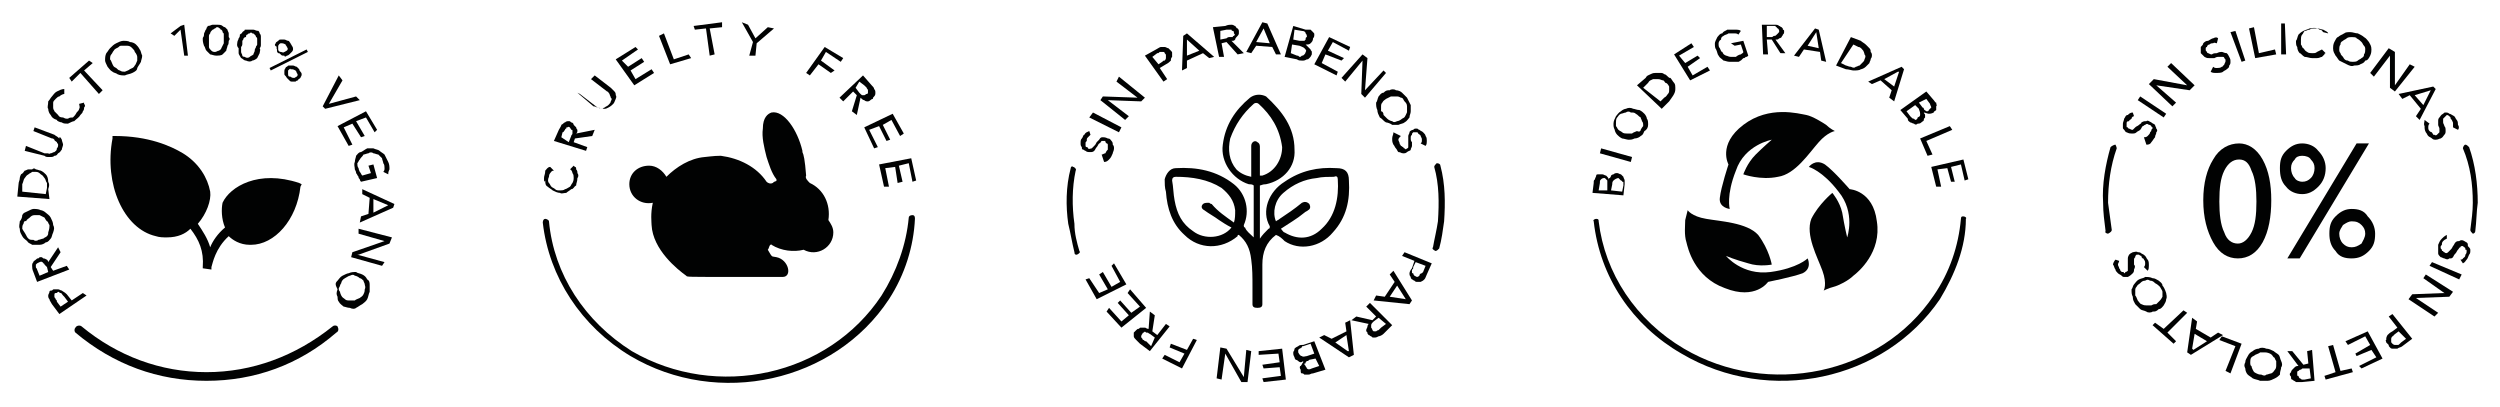
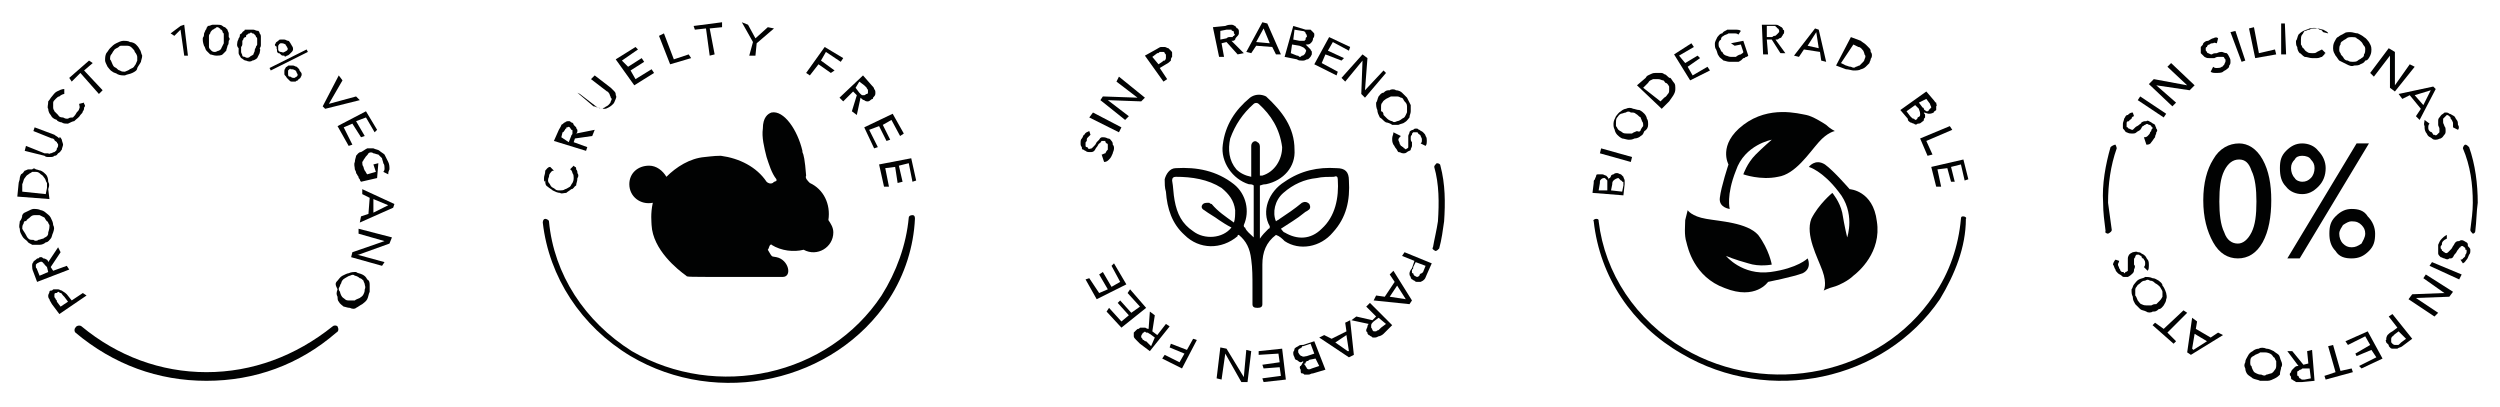
<svg xmlns="http://www.w3.org/2000/svg" version="1.1" id="Capa_1" x="0px" y="0px" viewBox="0 0 202.2 32.9" style="enable-background:new 0 0 202.2 32.9;" xml:space="preserve">
  <style type="text/css">
	.st0{fill-rule:evenodd;clip-rule:evenodd;fill:#010202;}
</style>
  <g>
    <g>
      <path class="st0" d="M181.1,12.9L181.1,12.9L181.1,12.9L181.1,12.9L181.1,12.9c-0.5,0-0.9,0.3-1.2,0.9c-0.3,0.6-0.4,1.4-0.4,2.5    c0,1,0.1,1.9,0.4,2.5c0.2,0.6,0.6,0.9,1.1,0.9c0.4,0,0.8-0.3,1.1-0.9c0.3-0.6,0.4-1.4,0.4-2.5c0-1-0.1-1.9-0.4-2.5    C181.9,13.2,181.6,12.9,181.1,12.9L181.1,12.9z M181.1,11.6L181.1,11.6L181.1,11.6L181.1,11.6c0.7,0,1.4,0.4,1.9,1.3    c0.5,0.9,0.7,2,0.7,3.3c0,1.3-0.2,2.5-0.7,3.4c-0.5,0.9-1.2,1.3-2,1.3c-0.8,0-1.5-0.4-2-1.3c-0.5-0.9-0.8-2-0.8-3.4    c0-1.4,0.3-2.5,0.8-3.3C179.5,12,180.3,11.6,181.1,11.6L181.1,11.6z" />
      <path class="st0" d="M190.2,17.9L190.2,17.9L190.2,17.9L190.2,17.9c-0.2,0-0.4,0.1-0.7,0.3c-0.1,0.2-0.3,0.4-0.3,0.7    c0,0.3,0.1,0.6,0.3,0.8c0.2,0.2,0.4,0.3,0.7,0.3c0.3,0,0.5-0.1,0.8-0.3c0.1-0.2,0.3-0.5,0.3-0.8c0-0.3-0.1-0.5-0.3-0.7    C190.8,18,190.6,17.9,190.2,17.9L190.2,17.9z M190.2,16.9L190.2,16.9L190.2,16.9L190.2,16.9c0.5,0,1,0.1,1.3,0.6    c0.4,0.4,0.6,0.9,0.6,1.4c0,0.6-0.1,1-0.5,1.4c-0.4,0.4-0.8,0.6-1.4,0.6c-0.5,0-1-0.1-1.3-0.6c-0.4-0.4-0.5-0.9-0.5-1.4    c0-0.6,0.1-1,0.5-1.4C189.3,17.1,189.7,16.9,190.2,16.9L190.2,16.9z M186.2,12.6L186.2,12.6L186.2,12.6L186.2,12.6    c-0.3,0-0.5,0.1-0.6,0.3c-0.2,0.2-0.3,0.4-0.3,0.7c0,0.3,0.1,0.6,0.3,0.8c0.1,0.2,0.4,0.3,0.6,0.3c0.3,0,0.5-0.1,0.7-0.3    c0.2-0.2,0.3-0.5,0.3-0.8c0-0.3-0.1-0.5-0.3-0.7C186.8,12.7,186.5,12.6,186.2,12.6L186.2,12.6z M190.6,11.6L190.6,11.6L190.6,11.6    h1l-5.6,9.3h-1L190.6,11.6L190.6,11.6z M186.2,11.6L186.2,11.6L186.2,11.6L186.2,11.6c0.5,0,1,0.2,1.3,0.6    c0.4,0.4,0.6,0.9,0.6,1.4c0,0.6-0.2,1.1-0.6,1.5c-0.4,0.4-0.8,0.6-1.3,0.6c-0.5,0-1-0.2-1.3-0.6c-0.4-0.4-0.5-0.9-0.5-1.5    c0-0.6,0.1-1,0.5-1.4C185.3,11.8,185.7,11.6,186.2,11.6L186.2,11.6z" />
      <path class="st0" d="M173.4,11.1L173.4,11.1L173.4,11.1L173.4,11.1c0.1,0,0.2,0,0.3-0.1c0.1-0.1,0.2-0.2,0.2-0.3    c0.1-0.1,0.1-0.1,0.1-0.2c0.1-0.1,0.1-0.1,0.1-0.2c-0.1,0-0.1-0.1-0.1-0.1c-0.1-0.1-0.1-0.1-0.2-0.1c-0.1-0.1-0.2-0.1-0.3,0    c-0.1,0-0.1,0.1-0.2,0.1c-0.1,0.1-0.1,0.2-0.2,0.3c-0.1,0.1-0.2,0.1-0.3,0.2c-0.1,0.1-0.2,0.1-0.4,0.1c-0.1,0-0.2,0-0.4-0.1    c-0.1,0-0.1-0.1-0.2-0.2c-0.1-0.1-0.1-0.1-0.1-0.2c0-0.1,0-0.2,0-0.3c0-0.1,0.1-0.3,0.1-0.4c0.1-0.1,0.1-0.3,0.3-0.3    c0.1-0.1,0.2-0.2,0.4-0.2l0,0l0.1,0.3l0,0c-0.1,0-0.2,0.1-0.2,0.2c-0.1,0.1-0.2,0.1-0.2,0.2C172,9.8,172,9.9,172,10    c0,0.1,0,0.2,0,0.2c0,0.1,0,0.1,0.1,0.1c0,0.1,0.1,0.1,0.1,0.1c0.2,0.1,0.2,0.1,0.3,0.1c0.1-0.1,0.1-0.1,0.2-0.2    c0.1-0.1,0.2-0.1,0.3-0.2c0.1-0.1,0.2-0.1,0.2-0.2c0.2-0.1,0.2-0.1,0.4-0.1c0.1-0.1,0.2,0,0.4,0.1c0.1,0.1,0.2,0.1,0.3,0.2    c0,0.1,0.1,0.2,0.1,0.3c0.1,0.1,0.1,0.2,0,0.3c0,0.2-0.1,0.2-0.1,0.4c-0.1,0.1-0.2,0.3-0.3,0.4c-0.1,0.2-0.3,0.2-0.4,0.2l0,0    L173.4,11.1L173.4,11.1z" />
      <polygon class="st0" points="172.9,8.1 172.9,8.1 172.9,8.1 173.1,7.8 175.2,9.2 175,9.5 172.9,8.1   " />
      <polygon class="st0" points="173.8,6.8 173.8,6.8 173.8,6.8 174.2,6.4 176.9,6.9 176.9,6.9 175.3,5.4 175.6,5.1 177.5,6.9     177.1,7.3 174.4,6.9 174.4,6.9 176,8.3 175.7,8.6 173.8,6.8   " />
      <path class="st0" d="M179,5.4L179,5.4L179,5.4L179,5.4c0.1,0.1,0.2,0.1,0.3,0.1c0.1,0,0.3,0,0.4-0.1c0.1,0,0.1-0.1,0.1-0.1    c0.1,0,0.1-0.1,0.1-0.1C180,5,180,5,180,4.9c0-0.1,0-0.1-0.1-0.2c0-0.1-0.1-0.1-0.1-0.1c-0.1,0-0.2,0-0.3,0c-0.2,0-0.2,0-0.4,0.1    c-0.1,0-0.2,0-0.4,0s-0.2,0-0.4-0.1c-0.1-0.1-0.2-0.2-0.3-0.3c0-0.1,0-0.1,0-0.2s0-0.2,0-0.3c0.1-0.1,0.2-0.2,0.2-0.3    c0.1-0.1,0.2-0.2,0.4-0.2c0.2-0.1,0.3-0.2,0.4-0.2c0.2-0.1,0.3-0.1,0.4,0l0,0l-0.1,0.4l0,0c-0.1,0-0.2-0.1-0.3,0    c-0.1,0-0.2,0-0.3,0.1c-0.1,0-0.2,0.1-0.2,0.2c-0.1,0-0.1,0.1-0.1,0.1c0,0.1,0,0.1,0,0.1c0,0.1,0,0.1,0.1,0.2    c0,0.1,0.1,0.1,0.1,0.1c0.2,0.1,0.2,0.1,0.3,0.1c0.1-0.1,0.3-0.1,0.4-0.1c0.2-0.1,0.3-0.1,0.4-0.1c0.1,0,0.2,0.1,0.4,0.1    c0.1,0.1,0.1,0.1,0.2,0.3c0.1,0.2,0.1,0.2,0.1,0.4c0,0.1,0,0.2-0.1,0.3c0,0.2-0.1,0.2-0.2,0.3c-0.1,0.1-0.2,0.1-0.3,0.2    c-0.1,0.1-0.4,0.1-0.5,0.1c-0.2,0-0.4,0-0.5-0.1l0,0L179,5.4L179,5.4z" />
      <polygon class="st0" points="180.4,2.6 180.4,2.6 180.4,2.6 180.8,2.5 181.6,4.9 181.3,5 180.4,2.6   " />
      <polygon class="st0" points="181.9,2.3 181.9,2.3 181.9,2.3 182.3,2.2 182.7,4.3 184,4 184.1,4.4 182.4,4.7 181.9,2.3   " />
      <polygon class="st0" points="184.5,1.9 184.5,1.9 184.5,1.9 184.8,1.9 184.9,4.4 184.5,4.4 184.5,1.9   " />
      <path class="st0" d="M187.9,2.6L187.9,2.6L187.9,2.6L187.9,2.6c-0.1-0.1-0.1-0.2-0.3-0.2c-0.1-0.1-0.2-0.1-0.4-0.1    c-0.1,0-0.3,0-0.4,0.1c-0.2,0-0.2,0.1-0.4,0.1c-0.1,0.1-0.1,0.2-0.2,0.3c-0.1,0.1-0.1,0.3-0.1,0.4c0,0.2,0,0.3,0,0.4    c0.1,0.1,0.1,0.3,0.2,0.3c0.1,0.1,0.1,0.2,0.3,0.3c0.1,0.1,0.3,0.1,0.4,0.1c0.2,0,0.3,0,0.4-0.1c0.2-0.1,0.2-0.1,0.4-0.2l0,0    l0.3,0.3l0,0c-0.1,0-0.1,0.1-0.1,0.1c-0.1,0.1-0.1,0.1-0.2,0.2c-0.1,0-0.2,0.1-0.4,0.1c-0.2,0-0.3,0-0.4,0c-0.2,0-0.4-0.1-0.6-0.1    c-0.2-0.1-0.3-0.3-0.4-0.3c-0.1-0.1-0.2-0.3-0.2-0.5c-0.1-0.1-0.1-0.3-0.1-0.5c0.1-0.1,0.1-0.3,0.2-0.5c0.1-0.1,0.2-0.2,0.4-0.3    c0.2-0.1,0.3-0.1,0.5-0.2c0.1,0,0.4-0.1,0.6,0c0.2,0,0.4,0.1,0.5,0.1c0.2,0.1,0.4,0.2,0.4,0.3l0,0L187.9,2.6L187.9,2.6z" />
      <path class="st0" d="M189.9,4.9L189.9,4.9L189.9,4.9L189.9,4.9C190,5,190.2,5,190.3,5c0.1,0,0.3,0,0.4-0.1    c0.1-0.1,0.2-0.1,0.3-0.2c0.2-0.1,0.2-0.2,0.2-0.3c0.1-0.1,0.1-0.3,0.1-0.4c0-0.1,0-0.2-0.1-0.3c-0.1-0.1-0.1-0.2-0.2-0.3    c-0.1-0.1-0.2-0.2-0.4-0.3C190.6,3,190.3,3,190.2,3c-0.1,0-0.3,0-0.4,0.1c-0.1,0.1-0.2,0.1-0.3,0.2c-0.2,0.1-0.2,0.2-0.2,0.3    c-0.1,0.1-0.1,0.3-0.1,0.4c0,0.1,0,0.2,0.1,0.3c0,0.1,0.1,0.2,0.2,0.3C189.6,4.8,189.7,4.9,189.9,4.9L189.9,4.9z M189.8,5.2    L189.8,5.2L189.8,5.2L189.8,5.2c-0.2-0.1-0.4-0.2-0.6-0.3c-0.1-0.1-0.2-0.3-0.3-0.4c-0.1-0.2-0.2-0.3-0.2-0.6c0-0.1,0-0.3,0.1-0.5    c0.1-0.2,0.2-0.4,0.3-0.4c0.1-0.1,0.3-0.2,0.5-0.3c0.1-0.1,0.3-0.1,0.5-0.1c0.2,0,0.4,0.1,0.6,0.1c0.2,0.1,0.4,0.2,0.5,0.3    c0.2,0.1,0.3,0.3,0.4,0.4c0.1,0.2,0.2,0.3,0.2,0.6c0,0.1,0,0.3-0.1,0.5c-0.1,0.2-0.2,0.4-0.4,0.4c-0.1,0.2-0.2,0.2-0.4,0.3    c-0.1,0.1-0.4,0.1-0.5,0.1C190.2,5.4,190,5.3,189.8,5.2L189.8,5.2z" />
      <polygon class="st0" points="193.2,3.9 193.2,3.9 193.2,3.9 193.7,4.2 193.7,6.9 193.7,6.9 194.9,5.2 195.3,5.4 193.7,7.4     193.3,7.1 193.3,4.5 193.3,4.5 192,6.2 191.7,5.9 193.2,3.9   " />
      <path class="st0" d="M196,8.5L196,8.5L196,8.5l0.6-1.2l0,0l-1.3,0.4L196,8.5L196,8.5z M196.8,7L196.8,7L196.8,7l0.2,0.2l-1.3,2.5    l-0.3-0.3l0.4-0.6l-0.9-1.1L194.3,8L194,7.6L196.8,7L196.8,7z" />
      <path class="st0" d="M196.5,10L196.5,10L196.5,10L196.5,10c-0.1,0.1-0.1,0.2-0.1,0.3c0,0.1,0,0.2,0.1,0.3c0,0,0.1,0.1,0.2,0.1    c0,0.1,0.1,0.1,0.1,0.2c0.1,0,0.1,0,0.1,0c0.1,0.1,0.2,0,0.2,0c0.1-0.1,0.2-0.2,0.2-0.2c0-0.1,0-0.2,0-0.3c0-0.1-0.1-0.2-0.1-0.3    c0-0.1,0-0.2,0-0.3c0-0.1,0-0.2,0.1-0.3c0.1-0.1,0.1-0.2,0.3-0.3c0.1-0.1,0.1-0.1,0.2-0.1c0.1,0,0.2,0,0.3,0.1    c0.1,0,0.2,0.1,0.4,0.2c0.1,0.1,0.1,0.2,0.2,0.3c0.1,0.1,0.1,0.3,0.1,0.4c0.1,0.1,0.1,0.3,0,0.4l0,0l-0.4-0.2l0,0    c0-0.1,0-0.1,0-0.3c0-0.1,0-0.1-0.1-0.3c-0.1-0.1-0.1-0.1-0.1-0.2c-0.1-0.1-0.1-0.1-0.1-0.1c-0.1-0.1-0.2-0.1-0.2-0.1l-0.1,0.1    c-0.1,0.1-0.1,0.1-0.2,0.2c0,0.1,0,0.1,0,0.3c0,0.1,0.1,0.2,0.1,0.3c0.1,0.1,0.1,0.2,0.1,0.4c0,0.1,0,0.2-0.1,0.3    c-0.1,0.1-0.1,0.2-0.3,0.3c-0.1,0-0.2,0.1-0.4,0.1c-0.1,0-0.2,0-0.3-0.1c-0.1-0.1-0.2-0.1-0.3-0.2c-0.1-0.1-0.1-0.2-0.2-0.3    c-0.1-0.2-0.1-0.3-0.1-0.5c-0.1-0.2,0-0.3,0-0.5l0,0L196.5,10L196.5,10z" />
      <path class="st0" d="M197.9,19.3L197.9,19.3L197.9,19.3L197.9,19.3c-0.2,0.1-0.2,0.1-0.3,0.2c-0.1,0.1-0.1,0.2-0.1,0.3    c-0.1,0.1-0.1,0.1-0.1,0.2s0,0.1,0.1,0.2c0,0.1,0,0.1,0.1,0.1c0,0.1,0.1,0.1,0.1,0.1c0.1,0.1,0.2,0.1,0.3,0    c0.1-0.1,0.1-0.1,0.2-0.2c0.1-0.1,0.1-0.1,0.2-0.3c0.1-0.1,0.1-0.2,0.2-0.3c0.1-0.1,0.2-0.1,0.3-0.1c0.1-0.1,0.3-0.1,0.4,0    c0.1,0,0.1,0.1,0.2,0.1c0.1,0.1,0.1,0.1,0.1,0.3c0.1,0.1,0.2,0.2,0.2,0.3c0,0.2,0,0.3-0.1,0.4c-0.1,0.2-0.1,0.3-0.2,0.4    s-0.1,0.2-0.3,0.3l0,0L199,21l0,0c0.2,0,0.2-0.1,0.2-0.1c0.1-0.1,0.2-0.1,0.2-0.3c0.1-0.1,0.1-0.2,0.1-0.3c0-0.1,0-0.1-0.1-0.1    c0-0.1,0-0.2-0.1-0.2c0,0-0.1-0.1-0.1-0.1c-0.1,0-0.2,0-0.2,0.1c-0.1,0-0.1,0.1-0.2,0.2c-0.1,0.1-0.1,0.2-0.2,0.3    c-0.1,0.1-0.1,0.1-0.2,0.3c-0.1,0.1-0.1,0.1-0.3,0.1c-0.1,0.1-0.2,0.1-0.4,0c-0.1,0-0.2-0.1-0.3-0.1c-0.1-0.1-0.2-0.2-0.2-0.3    c0-0.1,0-0.2,0-0.3c0-0.2,0-0.2,0-0.4c0.1-0.2,0.1-0.3,0.3-0.5c0.1-0.1,0.2-0.2,0.4-0.3l0,0L197.9,19.3L197.9,19.3z" />
      <polygon class="st0" points="199.1,22.2 199.1,22.2 199.1,22.2 198.9,22.6 196.5,21.5 196.7,21.2 199.1,22.2   " />
      <polygon class="st0" points="198.4,23.6 198.4,23.6 198.4,23.6 198.1,24 195.4,24.1 195.4,24.1 197.2,25.3 196.9,25.6 194.8,24.2     195.1,23.8 197.7,23.7 197.7,23.7 196,22.5 196.2,22.2 198.4,23.6   " />
      <path class="st0" d="M194,26.8L194,26.8L194,26.8l-0.4,0.3l0,0c0,0.1-0.1,0.1-0.1,0.1c-0.1,0.1-0.1,0.2-0.1,0.2c0,0,0,0.1,0,0.2    c0,0.1,0,0.1,0.1,0.2c0.1,0.1,0.2,0.1,0.2,0.1c0,0,0.1,0,0.2,0c0.1,0,0.1,0,0.2-0.1c0.1-0.1,0.1-0.1,0.1-0.1l0,0l0.4-0.3L194,26.8    L194,26.8z M195.1,27.4L195.1,27.4L195.1,27.4l-0.8,0.6l0,0c-0.1,0.1-0.3,0.1-0.4,0.2c-0.1,0-0.2,0-0.3,0c-0.2,0-0.2,0-0.3-0.1    c-0.1-0.1-0.1-0.1-0.1-0.2c-0.1-0.1-0.2-0.2-0.2-0.2c0-0.1-0.1-0.2,0-0.2c0-0.2,0-0.2,0.1-0.4c0.1-0.1,0.2-0.2,0.4-0.3l0,0    l0.4-0.3l-0.7-0.9l0.3-0.2L195.1,27.4L195.1,27.4z" />
      <polygon class="st0" points="192.7,29 192.7,29 192.7,29 191,29.8 190.8,29.6 192.2,28.9 191.8,28.3 190.6,28.8 190.5,28.6     191.7,27.9 191.3,27.2 189.9,27.9 189.7,27.6 191.5,26.8 192.7,29   " />
      <polygon class="st0" points="189.3,30 189.3,30 189.3,30 190.2,29.8 190.3,30.1 188.1,30.7 188,30.4 188.9,30.1 188.3,28     188.7,27.9 189.3,30   " />
      <path class="st0" d="M186.8,29.8L186.8,29.8L186.8,29.8h-0.5l0,0c-0.1,0-0.1,0-0.2,0.1c-0.1,0-0.1,0-0.2,0.1    c-0.1,0-0.1,0.1-0.1,0.1c0,0,0,0.1,0,0.2c0,0.1,0,0.1,0.1,0.1c0,0.1,0.1,0.2,0.1,0.2c0.1,0,0.1,0.1,0.2,0.1s0.1,0,0.2,0l0,0    l0.5-0.1L186.8,29.8L186.8,29.8z M187.2,30.8L187.2,30.8L187.2,30.8l-1,0.1l0,0c-0.2,0-0.4,0-0.5,0c-0.1-0.1-0.2-0.1-0.3-0.2    c-0.1,0-0.1-0.1-0.1-0.2c0-0.1-0.1-0.1-0.1-0.2c0-0.1,0-0.1,0.1-0.2c0-0.1,0.1-0.2,0.1-0.2c0.1-0.1,0.1-0.1,0.2-0.2    c0.1-0.1,0.2-0.1,0.3-0.1l0,0l-0.9-1.2h0.4l0.9,1.1l0.4-0.1l-0.1-1l0.4-0.1L187.2,30.8L187.2,30.8z" />
      <path class="st0" d="M183.2,28.5L183.2,28.5L183.2,28.5L183.2,28.5c-0.1,0-0.3,0-0.4,0c-0.1,0.1-0.2,0.1-0.4,0.2    c-0.1,0.1-0.2,0.1-0.3,0.2c-0.1,0.1-0.1,0.3-0.1,0.4c0,0.1,0,0.3,0.1,0.3c0,0.1,0.1,0.3,0.1,0.3c0.1,0.2,0.1,0.2,0.3,0.3    c0.2,0.1,0.3,0.1,0.4,0.1c0.2,0.1,0.3,0.1,0.4,0c0.1,0,0.3-0.1,0.4-0.1c0.2-0.1,0.2-0.2,0.3-0.3c0.1-0.1,0.1-0.3,0.1-0.3    c0-0.1,0-0.3,0-0.4c-0.1-0.1-0.1-0.3-0.2-0.3c-0.1-0.1-0.1-0.2-0.3-0.3C183.6,28.6,183.4,28.5,183.2,28.5L183.2,28.5z M183.3,28.2    L183.3,28.2L183.3,28.2L183.3,28.2c0.2,0,0.4,0.1,0.6,0.2c0.1,0.1,0.3,0.2,0.4,0.3c0.1,0.1,0.1,0.3,0.2,0.5c0.1,0.2,0.1,0.4,0,0.5    c0,0.2-0.1,0.3-0.1,0.6c-0.1,0.1-0.2,0.2-0.4,0.3c-0.2,0.1-0.4,0.2-0.6,0.2c-0.1,0-0.4,0-0.6,0c-0.2-0.1-0.4-0.1-0.6-0.2    c-0.1-0.1-0.3-0.2-0.4-0.3c-0.1-0.1-0.2-0.3-0.2-0.5c-0.1-0.2-0.1-0.3,0-0.5c0-0.2,0.1-0.3,0.2-0.5c0.1-0.2,0.2-0.3,0.4-0.4    c0.1-0.1,0.3-0.2,0.5-0.2C182.8,28.1,183.1,28.1,183.3,28.2L183.3,28.2z" />
-       <polygon class="st0" points="180.4,30.2 180.4,30.2 180.4,30.2 180,30 180.8,28 179.5,27.5 179.7,27.2 181.3,27.8 180.4,30.2       " />
      <path class="st0" d="M177.5,27L177.5,27L177.5,27l-0.2,1.2l0.1,0.1l1.1-0.7L177.5,27L177.5,27z M177.2,28.7L177.2,28.7L177.2,28.7    l-0.3-0.2l0.4-2.8l0.4,0.3l-0.1,0.6l1.2,0.7l0.6-0.4l0.4,0.2L177.2,28.7L177.2,28.7z" />
      <polygon class="st0" points="175.3,26.9 175.3,26.9 175.3,26.9 176,27.6 175.8,27.8 174.1,26.3 174.3,26.1 175,26.6 176.6,25.1     176.9,25.3 175.3,26.9   " />
      <path class="st0" d="M174.7,23.2L174.7,23.2L174.7,23.2L174.7,23.2c-0.1-0.1-0.2-0.2-0.4-0.3c-0.1-0.1-0.2-0.2-0.4-0.2    c-0.2-0.1-0.2-0.1-0.4,0c-0.2,0-0.3,0.1-0.4,0.2c-0.1,0.1-0.2,0.1-0.3,0.3c-0.1,0.1-0.1,0.2-0.1,0.3c0,0.2,0,0.3,0,0.4    c0.1,0.1,0.1,0.2,0.2,0.4c0.1,0.1,0.2,0.3,0.3,0.3c0.2,0.1,0.3,0.1,0.4,0.1c0.1,0,0.3,0,0.4,0c0.2-0.1,0.2-0.1,0.4-0.1    c0.1-0.1,0.2-0.2,0.3-0.3c0.1-0.1,0.2-0.3,0.2-0.3c0-0.1,0-0.3,0-0.4C174.9,23.5,174.8,23.4,174.7,23.2L174.7,23.2z M174.9,23.1    L174.9,23.1L174.9,23.1L174.9,23.1c0.1,0.1,0.2,0.3,0.3,0.6c0,0.1,0.1,0.3,0,0.5c0,0.2-0.1,0.3-0.2,0.5c-0.1,0.1-0.2,0.3-0.4,0.3    c-0.2,0.2-0.3,0.2-0.5,0.2c-0.1,0.1-0.4,0.1-0.5,0c-0.2-0.1-0.4-0.1-0.5-0.2c-0.1-0.1-0.3-0.3-0.4-0.4c-0.1-0.2-0.2-0.3-0.2-0.6    c-0.1-0.2-0.1-0.3-0.1-0.6c0.1-0.1,0.1-0.3,0.2-0.4c0.1-0.1,0.2-0.3,0.4-0.4c0.2-0.1,0.4-0.1,0.5-0.2c0.2,0,0.4,0,0.6,0.1    c0.2,0,0.3,0.1,0.5,0.2C174.7,22.8,174.9,22.9,174.9,23.1L174.9,23.1z" />
      <path class="st0" d="M173.4,21.6L173.4,21.6L173.4,21.6L173.4,21.6c0.1-0.1,0.1-0.2,0.1-0.3c0-0.1,0-0.2-0.1-0.3    c0,0,0-0.1-0.1-0.1c-0.1-0.1-0.1-0.1-0.1-0.2c-0.1,0-0.2-0.1-0.2-0.1c-0.1,0-0.1,0-0.2,0c-0.1,0.1-0.1,0.1-0.1,0.2    c-0.1,0.1-0.1,0.1-0.1,0.3c0,0.1,0,0.2,0,0.3c0.1,0.1,0.1,0.2,0,0.4c0,0.1,0,0.2-0.1,0.3c-0.1,0.1-0.2,0.2-0.4,0.3    c-0.1,0-0.2,0-0.2,0c-0.2,0-0.2,0-0.3-0.1c-0.1-0.1-0.2-0.1-0.3-0.2c-0.1-0.1-0.2-0.2-0.2-0.3c-0.1-0.1-0.1-0.3-0.2-0.4    c0-0.1,0.1-0.3,0.2-0.4l0,0l0.3,0.1l0,0c0,0.1-0.1,0.2-0.1,0.3c0,0.1,0.1,0.2,0.1,0.3c0.1,0.1,0.1,0.2,0.1,0.2    c0.1,0.1,0.1,0.1,0.2,0.1c0.1,0,0.1,0.1,0.1,0.1c0.1,0,0.1-0.1,0.1-0.1c0.1,0,0.2-0.1,0.2-0.1c0-0.1,0-0.2,0-0.3    c0-0.1,0-0.3,0-0.3c0-0.2,0-0.3,0-0.3c0-0.2,0-0.2,0.1-0.4c0.1-0.1,0.1-0.1,0.3-0.2c0.1,0,0.3-0.1,0.4,0c0.1,0,0.2,0,0.3,0.1    c0.2,0.1,0.2,0.1,0.3,0.2c0.1,0.1,0.1,0.2,0.2,0.3c0.1,0.1,0.1,0.3,0.1,0.5c0,0.1,0,0.3-0.1,0.4l0,0L173.4,21.6L173.4,21.6z" />
      <path class="st0" d="M200,18.9L200,18.9L200,18.9L200,18.9L200,18.9c-0.1-0.1-0.2-0.2-0.2-0.3c0.1-0.8,0.2-1.5,0.2-2.2    c0-1.5-0.2-3-0.8-4.4c0-0.1,0.1-0.3,0.2-0.3c0.1,0,0.2,0.1,0.3,0.2c0.5,1.4,0.7,3,0.7,4.5c-0.1,0.7-0.1,1.5-0.2,2.3    C200.2,18.8,200.1,18.9,200,18.9L200,18.9z" />
      <path class="st0" d="M170.5,18.9L170.5,18.9L170.5,18.9L170.5,18.9C170.6,18.9,170.6,18.9,170.5,18.9c0.2-0.1,0.3-0.2,0.3-0.3    c-0.1-0.7-0.2-1.5-0.3-2.2c0-1.5,0.2-3,0.7-4.4c0-0.1-0.1-0.3-0.1-0.3c-0.1,0-0.3,0.1-0.4,0.2c-0.4,1.4-0.7,3-0.6,4.5    c0,0.8,0.1,1.5,0.2,2.3C170.2,18.8,170.4,18.9,170.5,18.9L170.5,18.9z" />
    </g>
    <g>
      <path class="st0" d="M131.2,15.5L131.2,15.5L131.2,15.5l0.1-0.5l0,0c0-0.1,0-0.1,0-0.2c0-0.1,0-0.1-0.1-0.1c0-0.1-0.1-0.1-0.1-0.1    c-0.1-0.1-0.1-0.1-0.2-0.2c-0.1,0-0.3,0.1-0.4,0.2c-0.1,0.1-0.1,0.2-0.1,0.3l0,0l-0.1,0.5L131.2,15.5L131.2,15.5z M130,15.4    L130,15.4L130,15.4v-0.5l0,0c0-0.1,0-0.1,0-0.1c0-0.1,0-0.2,0-0.2c-0.1-0.1-0.1-0.1-0.1-0.1s-0.1-0.1-0.1-0.1    c-0.1,0-0.2,0-0.3,0.1c-0.1,0.1-0.1,0.1-0.1,0.3l0,0l-0.1,0.6L130,15.4L130,15.4z M128.8,15.6L128.8,15.6L128.8,15.6l0.1-0.8l0,0    c0-0.2,0-0.2,0.1-0.3c0-0.1,0.1-0.2,0.1-0.3c0-0.1,0.1-0.1,0.2-0.1c0.1,0,0.2,0,0.3,0s0.2,0.1,0.3,0.1c0.2,0.2,0.2,0.2,0.2,0.4    l0,0l0,0l0,0c0-0.1,0-0.2,0.1-0.2c0.1-0.1,0.1-0.2,0.1-0.2c0.1-0.1,0.2-0.1,0.2-0.1c0.1-0.1,0.2-0.1,0.3-0.1    c0.1,0,0.2,0.1,0.3,0.1c0.1,0.1,0.2,0.2,0.2,0.2c0,0.1,0.1,0.2,0.1,0.3c0,0.1,0,0.2,0,0.3l0,0l-0.1,0.9L128.8,15.6L128.8,15.6z" />
      <polygon class="st0" points="129.4,12.4 129.4,12.4 129.4,12.4 129.5,12 132,12.7 131.9,13.1 129.4,12.4   " />
      <path class="st0" d="M132.7,10.5L132.7,10.5L132.7,10.5L132.7,10.5c0.1-0.2,0.2-0.3,0.2-0.3c0-0.2,0-0.3-0.1-0.4    c0-0.1-0.1-0.2-0.1-0.3c-0.2-0.1-0.2-0.2-0.4-0.3c-0.1-0.1-0.2-0.1-0.4-0.1c-0.1-0.1-0.3-0.1-0.4,0c-0.1,0-0.3,0.1-0.4,0.1    c-0.2,0.1-0.2,0.2-0.3,0.3c-0.1,0.1-0.1,0.3-0.1,0.4c0,0.1,0,0.2,0,0.3c0.1,0.1,0.1,0.2,0.2,0.3c0.1,0.1,0.2,0.1,0.3,0.2    c0.1,0.1,0.3,0.1,0.4,0.1s0.2,0,0.4,0c0.1-0.1,0.2-0.1,0.4-0.2C132.6,10.7,132.7,10.6,132.7,10.5L132.7,10.5z M133,10.6L133,10.6    L133,10.6L133,10.6c-0.1,0.2-0.1,0.3-0.3,0.4c-0.1,0.1-0.3,0.2-0.5,0.2c-0.2,0.1-0.3,0.1-0.5,0.1c-0.1,0-0.4-0.1-0.5-0.1    c-0.2-0.1-0.3-0.2-0.4-0.3c-0.1-0.1-0.2-0.3-0.2-0.4c-0.1-0.2-0.1-0.3-0.1-0.5c0-0.2,0.1-0.4,0.2-0.6c0.1-0.1,0.2-0.3,0.4-0.4    c0.1-0.1,0.3-0.2,0.4-0.2c0.2-0.1,0.4-0.1,0.6,0c0.1,0,0.3,0.1,0.5,0.1c0.2,0.1,0.3,0.2,0.4,0.3c0.1,0.1,0.2,0.3,0.2,0.4    c0.1,0.1,0.1,0.3,0.1,0.5C133.3,10.3,133.2,10.5,133,10.6L133,10.6z" />
      <path class="st0" d="M134.3,8.2L134.3,8.2L134.3,8.2l0.3-0.3l0,0c0.2-0.1,0.2-0.2,0.3-0.3c0.1-0.1,0.1-0.2,0.1-0.3    c0-0.1,0-0.3,0-0.3c-0.1-0.2-0.2-0.3-0.3-0.3c-0.1-0.1-0.1-0.2-0.2-0.2c-0.1,0-0.2-0.1-0.4-0.1c-0.1,0-0.2,0-0.4,0    c-0.2,0.1-0.3,0.1-0.4,0.3l0,0l-0.4,0.4L134.3,8.2L134.3,8.2z M132.4,6.9L132.4,6.9L132.4,6.9l0.7-0.6l0,0    c0.1-0.2,0.2-0.2,0.4-0.3s0.3-0.1,0.4-0.1c0.2,0,0.2,0,0.4,0c0.1,0,0.2,0,0.3,0.1c0.1,0,0.2,0.1,0.3,0.2c0.1,0.1,0.1,0.1,0.2,0.1    c0.1,0.1,0.2,0.3,0.3,0.4c0.1,0.1,0.1,0.3,0.1,0.4c0,0.2,0,0.3-0.1,0.5c-0.1,0.2-0.2,0.3-0.4,0.6l0,0l-0.6,0.6L132.4,6.9    L132.4,6.9z" />
      <polygon class="st0" points="135.4,4.4 135.4,4.4 135.4,4.4 136.8,3.5 137,3.8 135.8,4.5 136.3,5.1 137.3,4.5 137.5,4.7     136.5,5.4 136.9,6.1 138.1,5.4 138.3,5.7 136.7,6.5 135.4,4.4   " />
      <path class="st0" d="M141,3.3L141,3.3L141,3.3l0.4,1.2l0,0c-0.1,0.1-0.1,0.1-0.2,0.1c-0.1,0.1-0.1,0.1-0.2,0.1    c-0.1,0.1-0.1,0.1-0.2,0.2c-0.1,0-0.1,0.1-0.2,0.1C140.3,5,140,5,139.9,5c-0.2,0-0.4-0.1-0.5-0.1c-0.2-0.2-0.3-0.2-0.4-0.4    c-0.1-0.1-0.1-0.3-0.2-0.5c-0.1-0.1-0.1-0.3-0.1-0.5c0-0.1,0.1-0.3,0.2-0.5c0.1-0.1,0.2-0.3,0.4-0.3c0.1-0.2,0.3-0.2,0.4-0.3    c0.3,0,0.4,0,0.6,0c0.2,0,0.4,0,0.5,0.1l0,0l-0.2,0.3l0,0c-0.1-0.1-0.2-0.1-0.4-0.1c-0.1,0-0.3,0-0.4,0c-0.1,0.1-0.3,0.1-0.4,0.2    c-0.2,0.1-0.2,0.2-0.2,0.3C139,3.3,139,3.5,139,3.5c0,0.2,0,0.3,0.1,0.4c0.1,0.2,0.1,0.3,0.2,0.3c0.1,0.2,0.1,0.2,0.3,0.3    c0.1,0,0.2,0.1,0.4,0.1s0.3,0,0.4,0c0.1-0.1,0.3-0.2,0.4-0.2c0.1-0.1,0.2-0.1,0.2-0.2l0,0l-0.2-0.6l-0.5,0.1L140,3.5L141,3.3    L141,3.3z" />
      <path class="st0" d="M142.9,3L142.9,3L142.9,3h0.4l0,0c0.1,0,0.1-0.1,0.2-0.1c0.1,0,0.1,0,0.2-0.1l0.1-0.1    c0.1-0.1,0.1-0.1,0.1-0.2c0-0.1-0.1-0.2-0.1-0.2c-0.1,0-0.1-0.1-0.1-0.1c-0.1,0-0.1-0.1-0.1-0.1c-0.1,0-0.2,0-0.2,0l0,0h-0.5    L142.9,3L142.9,3z M142.5,2L142.5,2L142.5,2h1l0,0c0.2,0,0.3,0,0.4,0.1c0.1,0,0.1,0.1,0.2,0.1c0.1,0.1,0.1,0.1,0.1,0.2    c0.1,0,0.1,0.1,0.1,0.1c0,0.2,0,0.2-0.1,0.3c0,0.1-0.1,0.1-0.1,0.2c-0.1,0.1-0.2,0.1-0.2,0.1c-0.1,0.1-0.1,0.1-0.3,0.1l0,0    l0.8,1.1H144l-0.7-1.1h-0.4l0.1,1.2h-0.4L142.5,2L142.5,2z" />
      <path class="st0" d="M147.1,3.9L147.1,3.9L147.1,3.9l-0.2-1.3l0,0l-0.7,1.1L147.1,3.9L147.1,3.9z M146.8,2.3L146.8,2.3L146.8,2.3    l0.3,0.1l0.6,2.6l-0.4-0.1l-0.1-0.7l-1.3-0.2l-0.4,0.6l-0.4-0.1L146.8,2.3L146.8,2.3z" />
      <path class="st0" d="M148.9,5.1L148.9,5.1L148.9,5.1l0.4,0.2l0,0c0.1,0,0.2,0.1,0.4,0.1c0.2,0.1,0.3,0.1,0.4,0    c0.1,0,0.2-0.1,0.3-0.1c0.1-0.1,0.2-0.2,0.3-0.3c0.1-0.1,0.1-0.2,0.1-0.2c0.1-0.2,0.1-0.3,0-0.4c0-0.1-0.1-0.3-0.1-0.3    c-0.1-0.1-0.2-0.3-0.4-0.3l0,0l-0.4-0.2L148.9,5.1L148.9,5.1z M149.7,3L149.7,3L149.7,3l0.8,0.3l0,0c0.1,0.1,0.3,0.2,0.4,0.3    c0.1,0.1,0.2,0.2,0.3,0.3c0.1,0.1,0.1,0.2,0.1,0.3c0.1,0.1,0.1,0.2,0.1,0.3c0,0.2-0.1,0.2-0.1,0.3c0,0.1-0.1,0.2-0.1,0.3    c-0.1,0.1-0.2,0.2-0.3,0.3c-0.1,0.1-0.3,0.2-0.4,0.2c-0.1,0.1-0.4,0.1-0.6,0.1c-0.1,0-0.4-0.1-0.6-0.1l0,0l-0.8-0.3L149.7,3    L149.7,3z" />
-       <path class="st0" d="M153.2,7L153.2,7L153.2,7l0.4-1.2h-0.1l-1.1,0.6L153.2,7L153.2,7z M153.8,5.4L153.8,5.4L153.8,5.4l0.2,0.2    l-0.8,2.6l-0.4-0.3l0.2-0.6l-0.9-0.8l-0.7,0.3l-0.3-0.2L153.8,5.4L153.8,5.4z" />
      <path class="st0" d="M155.2,8.3L155.2,8.3L155.2,8.3l0.3,0.4l0,0c0.1,0,0.1,0.1,0.1,0.1c0,0.1,0.1,0.1,0.2,0.2c0.1,0,0.1,0,0.1,0    c0.1,0,0.1-0.1,0.1-0.1c0.1-0.1,0.1-0.1,0.2-0.2c0-0.1-0.1-0.2-0.1-0.3l0,0l-0.3-0.4L155.2,8.3L155.2,8.3z M154.2,9L154.2,9    L154.2,9l0.3,0.4l0,0l0.1,0.1c0.1,0.1,0.1,0.1,0.2,0.1c0,0,0.1,0.1,0.1,0.1c0.1,0,0.2-0.1,0.2-0.2c0.2-0.1,0.2-0.1,0.2-0.3    c0-0.2-0.1-0.3-0.1-0.4l0,0l-0.3-0.3L154.2,9L154.2,9z M155.8,7.4L155.8,7.4L155.8,7.4l0.6,0.7l0,0c0.1,0.1,0.1,0.2,0.2,0.2    c0,0.2,0.1,0.2,0,0.3c0,0.1,0,0.2,0,0.3c-0.1,0.1-0.2,0.1-0.2,0.2c-0.2,0.1-0.3,0.1-0.4,0.1c-0.1,0-0.3-0.1-0.4-0.1l0,0l0,0l0,0    c0,0.1,0.1,0.1,0.1,0.2c0,0.1,0,0.1,0,0.2c-0.1,0.1-0.1,0.1-0.1,0.2c0,0.1-0.1,0.1-0.2,0.2c-0.1,0.1-0.2,0.1-0.3,0.1    c-0.1,0.1-0.2,0.1-0.3,0c-0.1,0-0.2-0.1-0.3-0.1c-0.1-0.1-0.2-0.1-0.2-0.3l0,0l-0.6-0.7L155.8,7.4L155.8,7.4z" />
      <polygon class="st0" points="157.7,10.2 157.7,10.2 157.7,10.2 157.9,10.5 155.8,11.4 156.3,12.5 155.9,12.6 155.3,11.2     157.7,10.2   " />
      <polygon class="st0" points="158.8,12.9 158.8,12.9 158.8,12.9 159.2,14.5 158.9,14.6 158.6,13.3 157.8,13.5 158.1,14.7     157.8,14.7 157.5,13.6 156.7,13.7 157,15.1 156.6,15.1 156.2,13.5 158.8,12.9   " />
      <path class="st0" d="M156.9,24.2L156.9,24.2L156.9,24.2L156.9,24.2c-4.5,6.6-13.8,8.6-20.9,4.4c-4-2.3-6.6-6.2-7.1-10.7    c-0.1-0.1,0.1-0.2,0.2-0.2c0.2,0,0.2,0.1,0.2,0.2c0.5,4.2,3,8,6.9,10.3c6.8,4,15.9,2.1,20.2-4.3c1.3-1.9,2-4,2.2-6.2    c0-0.2,0.1-0.2,0.2-0.2c0.1,0,0.3,0.1,0.2,0.2C159,20,158.1,22.2,156.9,24.2L156.9,24.2z" />
      <path class="st0" d="M143.3,11.3L143.3,11.3L143.3,11.3L143.3,11.3c0,0-2.2,0.4-2.9,2.5c-0.8,2-0.5,3.1-0.5,3.1s-0.9-0.1-0.8-0.9    c0.1-0.9,0.7-2.7,0.7-2.7s-0.9-1.6,1.2-3.2s4.5-0.9,5.1-0.8c0.5,0.1,1.3,0.6,1.6,0.8c0.3,0.3,0.7,0.5,0.7,0.5s-0.6,0.1-1.3,0.9    c-0.8,0.9-1.9,2.6-3.3,2.8c-1.4,0.3-2.8-0.2-2.8-0.2s0.3-0.9,1-1.6C142.6,11.9,143.3,11.3,143.3,11.3L143.3,11.3z" />
      <path class="st0" d="M149.4,19.2L149.4,19.2L149.4,19.2L149.4,19.2c0,0,0.7-2-0.7-3.7c-1.3-1.7-2.4-2-2.4-2s0.5-0.7,1.3-0.2    c0.7,0.5,2,2,2,2s1.9,0.1,2.2,2.6c0.4,2.5-1.5,4.1-1.9,4.4c-0.4,0.4-1.2,0.8-1.6,0.9c-0.4,0.1-0.8,0.3-0.8,0.3s0.3-0.5-0.1-1.6    c-0.4-1.1-1.4-2.9-0.9-4.2c0.6-1.2,1.7-2.1,1.7-2.1s0.6,0.7,0.8,1.6C149.2,18.4,149.4,19.2,149.4,19.2L149.4,19.2z" />
      <path class="st0" d="M139.6,20.7L139.6,20.7L139.6,20.7L139.6,20.7c0,0,1.3,1.6,3.6,1.3c2.2-0.3,3-1.1,3-1.1s0.4,0.8-0.4,1.2    c-0.8,0.3-2.8,0.7-2.8,0.7s-1,1.5-3.5,0.5c-2.5-0.9-3-3.3-3.1-3.7c-0.2-0.6-0.1-1.4-0.1-1.8c0.1-0.4,0.2-0.8,0.2-0.8    s0.3,0.5,1.5,0.7c1.1,0.2,3.3,0.3,4.2,1.3c0.9,1.2,1.1,2.4,1.1,2.4s-1,0.2-1.9-0.1C140.3,21,139.6,20.7,139.6,20.7L139.6,20.7z" />
    </g>
    <g>
      <path class="st0" d="M101.9,14.2L101.9,14.2L101.9,14.2L101.9,14.2c0.1,0,0.2,0,0.2,0c1-0.3,1.6-1.3,1.6-2.3    c-0.2-1.5-0.9-2.6-1.9-3.5c-0.1-0.1-0.3-0.1-0.4,0c-0.9,0.8-1.5,1.7-1.9,2.8c-0.2,0.9-0.1,1.8,0.5,2.5c0.3,0.3,0.7,0.5,1.2,0.6    c0-0.1,0-0.1,0-0.2c0-0.8,0-1.5,0-2.3c0-0.3,0.3-0.5,0.5-0.3c0.2,0.1,0.2,0.3,0.2,0.4C101.9,12.6,101.9,13.5,101.9,14.2    L101.9,14.2z M103.6,18.5L103.6,18.5L103.6,18.5L103.6,18.5c0.1,0.1,0.2,0.3,0.3,0.3c1,0.6,2.1,0.6,3-0.3c1.1-1,1.4-2.5,1.3-4    c0-0.2-0.1-0.3-0.3-0.2c-0.4,0-1,0-1.4,0.1c-1,0.1-1.9,0.5-2.7,1.2c-0.7,0.6-0.9,1.6-0.6,2.3c0.1-0.1,0.2-0.1,0.3-0.2    c0.6-0.4,1.2-0.8,1.8-1.3c0.2-0.1,0.4-0.1,0.6,0.1c0.1,0.2,0.1,0.4-0.1,0.5c-0.1,0.1-0.2,0.1-0.3,0.2    C104.9,17.7,104.2,18.1,103.6,18.5L103.6,18.5z M99.8,18L99.8,18L99.8,18L99.8,18c0.1-0.3,0.1-0.6,0.1-1c-0.1-0.8-0.5-1.3-1.1-1.8    c-1.1-0.7-2.4-0.9-3.7-0.9c-0.2,0-0.3,0.1-0.3,0.3c0.1,0.5,0.1,1.1,0.2,1.6c0.2,1.1,0.6,1.9,1.5,2.5c0.9,0.7,2.4,0.6,3.1-0.3    c-0.4-0.2-0.7-0.4-1-0.6c-0.4-0.3-0.8-0.5-1.2-0.8c-0.2-0.1-0.3-0.3-0.1-0.5c0.1-0.1,0.3-0.1,0.5-0.1c0.1,0.1,0.2,0.1,0.2,0.1    C98.5,17.1,99.1,17.5,99.8,18L99.8,18z M101.9,15L101.9,15L101.9,15v4.3l0,0c0.2-0.3,0.4-0.5,0.7-0.8c0.1,0,0.1-0.1,0.1-0.2    c-0.7-1.2-0.1-2.8,1.2-3.6c1.3-0.9,2.7-1.2,4.2-1.1c0.7,0,1,0.3,1,1c0.1,1.6-0.2,3-1.3,4.2c-1,1.2-2.7,1.5-3.9,0.7    c-0.2-0.2-0.4-0.4-0.7-0.5c-0.8,0.6-1.1,1.4-1.1,2.4c0,1,0,2,0,3l0,0v0.2l0,0c0,0.2-0.1,0.3-0.4,0.3s-0.4-0.1-0.4-0.3    c0-0.5,0-1,0-1.4c0-0.8,0-1.5-0.1-2.2c-0.1-0.9-0.4-1.5-1-2c-0.1,0-0.1,0-0.1,0.1c-1.3,1.1-3.1,1.1-4.3-0.1    c-1-0.9-1.4-2.1-1.5-3.5c-0.1-0.3-0.1-0.7-0.1-1c0.1-0.4,0.4-0.9,0.9-0.9c1.7-0.1,3.3,0.2,4.7,1.3c1,0.8,1.3,2.2,0.8,3.3    c0,0.1,0,0.2,0.1,0.2c0.1,0.3,0.4,0.5,0.7,0.8l0,0V15l0,0c-0.1-0.1-0.3-0.1-0.4-0.1c-1.3-0.4-2.3-1.8-2.1-3.2    c0.2-1.6,1-2.8,2.2-3.8c0.4-0.3,0.9-0.3,1.3-0.1c1.3,1.2,2.3,2.5,2.3,4.3c0.1,1.4-0.9,2.5-2.3,2.8C102.1,14.9,102,15,101.9,15    L101.9,15z" />
      <path class="st0" d="M89.1,12.5L89.1,12.5L89.1,12.5L89.1,12.5c0.1,0,0.2-0.1,0.3-0.1c0.1-0.2,0.1-0.2,0.2-0.3c0-0.1,0-0.1,0-0.2    s0-0.1,0-0.2s-0.1-0.1-0.1-0.1c-0.1-0.1-0.1-0.1-0.1-0.2c-0.2,0-0.2,0-0.3,0c-0.1,0.1-0.1,0.2-0.2,0.2c-0.1,0.1-0.1,0.2-0.2,0.3    c-0.1,0.1-0.1,0.2-0.2,0.3c-0.1,0.1-0.2,0.1-0.3,0.1c-0.2,0-0.3,0-0.4-0.1c-0.1,0-0.1-0.1-0.2-0.1c-0.1,0-0.1-0.1-0.1-0.2    c-0.1-0.1-0.1-0.2-0.1-0.3c0-0.2,0-0.3,0.1-0.4c0.1-0.1,0.1-0.3,0.2-0.3c0.1-0.2,0.2-0.2,0.4-0.3l0,0l0.1,0.3l0,0    c-0.1,0.1-0.1,0.1-0.2,0.2c-0.1,0.1-0.1,0.1-0.1,0.3c-0.1,0.1-0.1,0.1-0.1,0.2c0,0.1,0,0.1,0,0.2s0.1,0.1,0.1,0.1    c0.1,0,0.1,0.1,0.1,0.1c0.1,0.1,0.2,0,0.3,0c0.1-0.1,0.1-0.1,0.2-0.2c0.1-0.1,0.1-0.1,0.2-0.3c0.1-0.1,0.1-0.1,0.2-0.2    c0.1-0.2,0.2-0.2,0.3-0.2c0.1,0,0.2,0,0.4,0.1c0.2,0,0.2,0.1,0.3,0.2c0.1,0.1,0.1,0.2,0.1,0.3c0.1,0.1,0.1,0.2,0.1,0.3    c0,0.2-0.1,0.3-0.1,0.4c-0.1,0.2-0.1,0.3-0.3,0.5c-0.1,0.1-0.2,0.2-0.4,0.2l0,0L89.1,12.5L89.1,12.5z" />
      <polygon class="st0" points="88.1,9.5 88.1,9.5 88.1,9.5 88.4,9.1 90.7,10.3 90.5,10.7 88.1,9.5   " />
      <polygon class="st0" points="89,8.1 89,8.1 89,8.1 89.2,7.8 92,7.9 92,7.9 90.3,6.6 90.5,6.2 92.6,7.9 92.3,8.2 89.6,8.1     89.6,8.1 91.3,9.4 91,9.7 89,8.1   " />
      <path class="st0" d="M93.7,5.2L93.7,5.2L93.7,5.2L94,5l0,0c0.1-0.1,0.1-0.1,0.2-0.1c0.1-0.1,0.1-0.2,0.1-0.2c0-0.1,0-0.1,0-0.2    c0-0.1,0-0.1-0.1-0.2c0-0.1-0.1-0.1-0.1-0.1c-0.1,0-0.1,0-0.1,0c-0.1,0-0.2,0-0.2,0c-0.1,0.1-0.1,0.1-0.2,0.1l0,0l-0.4,0.3    L93.7,5.2L93.7,5.2z M92.6,4.5L92.6,4.5L92.6,4.5L93.5,4l0,0c0.2-0.1,0.3-0.2,0.4-0.2c0.1,0,0.2,0,0.3,0c0.1,0,0.2,0.1,0.3,0.1    c0.1,0.1,0.1,0.1,0.2,0.2c0.1,0.1,0.1,0.1,0.1,0.2c0,0.1,0,0.2,0,0.3c-0.1,0.1-0.1,0.2-0.1,0.3c-0.1,0.1-0.2,0.2-0.4,0.3l0,0    l-0.5,0.3l0.6,0.9l-0.3,0.2L92.6,4.5L92.6,4.5z" />
-       <path class="st0" d="M97,4.1L97,4.1L97,4.1l-1-0.9l0,0L96,4.5L97,4.1L97,4.1z M95.7,2.9L95.7,2.9L95.7,2.9L96,2.7l2.2,1.9    l-0.4,0.1l-0.5-0.4L96,4.9v0.6l-0.4,0.2L95.7,2.9L95.7,2.9z" />
      <path class="st0" d="M98.7,3.2L98.7,3.2L98.7,3.2l0.5-0.1l0,0C99.3,3,99.4,3,99.4,3S99.6,3,99.7,3c0-0.1,0.1-0.1,0.1-0.1    c0.1-0.1,0.1-0.1,0-0.2c0-0.1,0-0.2-0.1-0.2c0,0-0.1,0-0.1-0.1c-0.1,0-0.2,0-0.2,0c-0.1,0-0.2,0-0.2,0l0,0l-0.5,0.1L98.7,3.2    L98.7,3.2z M98.1,2.2L98.1,2.2L98.1,2.2l1-0.1l0,0C99.3,2,99.5,2,99.6,2c0.2,0,0.2,0.1,0.3,0.1c0.1,0.1,0.1,0.2,0.2,0.2    c0.1,0.1,0.1,0.2,0.1,0.2c0,0.1,0,0.2,0,0.2c0,0.1-0.1,0.2-0.1,0.2C100,3,99.9,3.1,99.9,3.2c-0.1,0.1-0.1,0.1-0.3,0.1l0,0l1,1    l-0.5,0.1l-0.9-1l-0.4,0.1L99,4.6h-0.4L98.1,2.2L98.1,2.2z" />
      <path class="st0" d="M102.7,3.5L102.7,3.5L102.7,3.5l-0.5-1.2l0,0l-0.6,1.1L102.7,3.5L102.7,3.5z M102.1,1.8L102.1,1.8L102.1,1.8    l0.4,0.1l1.1,2.5h-0.4l-0.3-0.6l-1.3-0.1l-0.4,0.6l-0.4-0.1L102.1,1.8L102.1,1.8z" />
      <path class="st0" d="M104.6,3.2L104.6,3.2L104.6,3.2l0.5,0.1l0,0c0.1,0,0.1,0,0.2,0c0.1,0,0.1,0,0.2,0c0,0,0.1-0.1,0.1-0.1    c0-0.1,0-0.2,0.1-0.2c0-0.1,0-0.2-0.1-0.3c0-0.1-0.1-0.2-0.3-0.2l0,0l-0.6-0.1L104.6,3.2L104.6,3.2z M104.4,4.3L104.4,4.3    L104.4,4.3l0.5,0.2l0,0c0.1,0,0.1,0,0.2,0.1c0.1,0,0.1,0,0.2-0.1c0.1,0,0.1,0,0.2-0.1c0,0,0.1-0.1,0.1-0.2c0.1-0.1,0-0.2-0.1-0.3    c-0.1-0.1-0.2-0.1-0.4-0.2l0,0l-0.6-0.1L104.4,4.3L104.4,4.3z M104.6,2.1L104.6,2.1L104.6,2.1l1,0.3l0,0c0.1,0,0.2,0,0.4,0    c0.1,0.1,0.1,0.1,0.2,0.2c0.1,0.1,0.1,0.1,0.1,0.2c0,0.1,0,0.2-0.1,0.3c0,0.2-0.1,0.3-0.2,0.4c-0.1,0.1-0.2,0.1-0.4,0.1l0,0l0,0    l0,0c0.1,0.1,0.1,0.1,0.2,0.2c0.1,0.1,0.1,0.1,0.2,0.2c0,0.1,0.1,0.1,0.1,0.2c0,0.1,0,0.1,0,0.2c-0.1,0.2-0.1,0.2-0.2,0.3    c-0.1,0.1-0.1,0.1-0.2,0.1c-0.2,0.1-0.2,0.1-0.4,0.1c-0.1,0-0.3,0-0.4-0.1l0,0l-1-0.2L104.6,2.1L104.6,2.1z" />
      <polygon class="st0" points="107.5,3 107.5,3 107.5,3 109.2,3.8 109.1,4.1 107.8,3.4 107.4,4.1 108.7,4.7 108.5,4.9 107.2,4.4     106.9,5.1 108.2,5.8 108.1,6.1 106.3,5.2 107.5,3   " />
      <polygon class="st0" points="110.2,4.4 110.2,4.4 110.2,4.4 110.6,4.7 110.4,7.3 110.4,7.3 111.9,5.7 112.1,5.9 110.4,7.9     110.1,7.6 110.2,4.9 110.2,4.9 108.8,6.6 108.5,6.3 110.2,4.4   " />
      <path class="st0" d="M111.9,9.3L111.9,9.3L111.9,9.3L111.9,9.3c0.1,0.1,0.2,0.2,0.3,0.3c0.1,0.1,0.3,0.2,0.4,0.2    c0.1,0.1,0.2,0.1,0.4,0c0.1,0,0.3-0.1,0.4-0.2c0.2-0.1,0.2-0.1,0.3-0.3c0.1-0.2,0.1-0.2,0.1-0.3c0-0.2,0-0.3,0-0.4    c0-0.2-0.1-0.3-0.2-0.4c-0.1-0.1-0.1-0.3-0.3-0.3c-0.2-0.1-0.2-0.1-0.4-0.1c-0.1,0-0.3,0-0.4,0c-0.2,0.1-0.2,0.1-0.4,0.2    c-0.1,0.1-0.2,0.1-0.3,0.3c-0.1,0.1-0.1,0.2-0.1,0.4c0,0.1,0,0.2,0,0.3C111.8,9,111.9,9.1,111.9,9.3L111.9,9.3z M111.6,9.5    L111.6,9.5L111.6,9.5L111.6,9.5c-0.1-0.2-0.2-0.4-0.2-0.6c-0.1-0.2-0.1-0.4-0.1-0.6c0.1-0.1,0.1-0.3,0.2-0.5    c0.1-0.1,0.2-0.3,0.4-0.3c0.2-0.2,0.3-0.2,0.5-0.2c0.1-0.1,0.4-0.1,0.5,0c0.2,0,0.4,0.1,0.5,0.2c0.1,0.1,0.3,0.3,0.4,0.4    c0.1,0.2,0.2,0.4,0.3,0.6c0,0.1,0,0.3,0,0.5c0,0.2-0.1,0.3-0.1,0.5c-0.1,0.1-0.2,0.3-0.4,0.4c-0.1,0.1-0.3,0.1-0.5,0.2    c-0.2,0-0.3,0-0.5,0c-0.1-0.1-0.4-0.2-0.5-0.2C111.9,9.8,111.8,9.6,111.6,9.5L111.6,9.5z" />
      <path class="st0" d="M113.3,11L113.3,11L113.3,11L113.3,11c-0.1,0.1-0.2,0.2-0.2,0.3c0,0.1,0.1,0.2,0.1,0.3s0.1,0.1,0.1,0.2    c0.1,0,0.1,0.1,0.2,0.1c0,0.1,0.1,0.1,0.1,0.1c0.1,0.1,0.1,0.1,0.2,0c0.1,0,0.1-0.1,0.1-0.1s0-0.2,0-0.3c0-0.1,0-0.2,0-0.3    c0-0.1,0-0.3,0-0.3c0-0.1,0.1-0.2,0.1-0.3c0-0.1,0.2-0.2,0.3-0.2c0.1-0.1,0.1-0.1,0.3-0.1c0.1,0,0.1,0.1,0.2,0.1    c0.1,0.1,0.2,0.1,0.3,0.2c0.1,0.1,0.2,0.2,0.2,0.3c0.1,0.1,0.1,0.3,0.1,0.4c0,0.1,0,0.3-0.1,0.4l0,0l-0.4-0.2l0,0    c0.1-0.1,0.1-0.1,0.1-0.3c0-0.1,0-0.1-0.1-0.3c0-0.1-0.1-0.1-0.2-0.2c0-0.1-0.1-0.1-0.1-0.1c-0.1,0-0.1,0-0.1,0    c-0.1,0-0.1,0-0.2,0c-0.1,0.1-0.1,0.1-0.1,0.2c-0.1,0.1-0.1,0.1-0.1,0.3c0,0.1,0,0.2,0.1,0.3c0,0.1,0,0.2,0,0.3    c0,0.1-0.1,0.2-0.1,0.3c0,0.1-0.2,0.1-0.3,0.2c-0.1,0.1-0.2,0.1-0.3,0.1c-0.2,0-0.2-0.1-0.4-0.1c-0.1-0.1-0.1-0.2-0.2-0.3    c-0.1-0.1-0.1-0.2-0.2-0.3c-0.1-0.2-0.1-0.3-0.1-0.5c0-0.2,0.1-0.3,0.1-0.5l0,0L113.3,11L113.3,11z" />
      <path class="st0" d="M114.5,21.2L114.5,21.2L114.5,21.2l-0.2,0.4l0,0c0,0.1,0,0.2-0.1,0.2c0,0.1,0,0.2,0,0.2c0,0.1,0,0.1,0.1,0.1    c0,0.1,0.1,0.2,0.1,0.2c0.2,0.1,0.2,0.1,0.2,0.1c0.1,0,0.2-0.1,0.2-0.1c0-0.1,0.1-0.2,0.2-0.2c0,0,0.1-0.1,0.1-0.1l0,0l0.2-0.5    L114.5,21.2L114.5,21.2z M115.8,21.3L115.8,21.3L115.8,21.3l-0.4,0.9l0,0c-0.1,0.2-0.1,0.3-0.2,0.4c-0.1,0.1-0.1,0.1-0.3,0.2    c-0.1,0-0.2,0-0.2,0c-0.2,0-0.2,0-0.3-0.1c-0.1,0-0.1-0.1-0.2-0.1c-0.1-0.1-0.1-0.1-0.1-0.2c-0.1-0.1-0.1-0.2-0.1-0.3    c0-0.1,0.1-0.3,0.2-0.4l0,0l0.2-0.6l-1-0.4l0.2-0.3L115.8,21.3L115.8,21.3z" />
      <path class="st0" d="M112.4,24L112.4,24L112.4,24l1.3,0.2l0,0l-0.7-1.1L112.4,24L112.4,24z M114.2,24.3L114.2,24.3L114.2,24.3    l-0.2,0.3l-2.9-0.3l0.2-0.4L112,24l0.8-1.2l-0.4-0.6l0.3-0.3L114.2,24.3L114.2,24.3z" />
      <path class="st0" d="M111.5,25.7L111.5,25.7L111.5,25.7l-0.4,0.3l0,0c-0.1,0.1-0.1,0.1-0.1,0.1c-0.1,0.1-0.1,0.2-0.1,0.2    c0,0.1,0,0.2,0,0.2c0,0,0.1,0.1,0.1,0.2c0.1,0.1,0.1,0.1,0.1,0.1c0.1,0,0.2,0,0.2,0c0.1-0.1,0.2-0.1,0.2-0.1c0,0,0.1-0.1,0.2-0.2    l0,0l0.4-0.3L111.5,25.7L111.5,25.7z M112.6,26.3L112.6,26.3L112.6,26.3l-0.7,0.7l0,0c-0.1,0.1-0.3,0.2-0.4,0.2    c-0.2,0.1-0.2,0.1-0.4,0.1c-0.1,0-0.1,0-0.2-0.1c-0.1,0-0.1-0.1-0.2-0.1c-0.1-0.1-0.1-0.1-0.1-0.2c-0.1-0.1-0.1-0.1-0.1-0.2    c0-0.1,0.1-0.2,0.1-0.3c0-0.1,0.1-0.2,0.1-0.2l0,0l-1.4-0.3l0.4-0.3l1.3,0.3l0.3-0.3l-0.8-0.8l0.3-0.3L112.6,26.3L112.6,26.3z" />
      <path class="st0" d="M108,27.7L108,27.7L108,27.7l1,0.7h0.1l-0.2-1.3L108,27.7L108,27.7z M109.5,28.7L109.5,28.7L109.5,28.7    l-0.4,0.2l-2.4-1.6l0.4-0.2l0.6,0.3l1.2-0.6l-0.1-0.7l0.4-0.2L109.5,28.7L109.5,28.7z" />
      <path class="st0" d="M106.4,29L106.4,29L106.4,29l-0.5,0.1l0,0c-0.1,0.1-0.1,0.1-0.2,0.1c0,0-0.1,0.1-0.1,0.1c0,0.1,0,0.1-0.1,0.1    c0,0.1,0,0.1,0.1,0.2c0,0.1,0.1,0.1,0.1,0.2c0.1,0.1,0.2,0.1,0.4,0l0,0l0.6-0.2L106.4,29L106.4,29z M106,27.8L106,27.8L106,27.8    l-0.6,0.2l0,0c-0.1,0-0.1,0-0.1,0.1c-0.1,0-0.1,0.1-0.2,0.1c0,0-0.1,0.1-0.1,0.1c0,0.1,0,0.2,0,0.2c0.1,0.2,0.2,0.3,0.3,0.3    c0.1,0.1,0.3,0,0.4,0l0,0l0.6-0.2L106,27.8L106,27.8z M107.2,29.9L107.2,29.9L107.2,29.9l-1,0.3l0,0c-0.2,0-0.2,0.1-0.4,0.1    c-0.1,0-0.2,0-0.3,0c-0.1-0.1-0.1-0.1-0.2-0.1s-0.1-0.1-0.1-0.3c-0.1-0.1-0.1-0.3,0-0.3c0.1-0.1,0.1-0.2,0.2-0.3l0,0v-0.1l0,0    c-0.1,0.1-0.2,0.1-0.2,0.1c-0.1,0-0.2-0.1-0.2-0.1c-0.1-0.1-0.2-0.1-0.2-0.1c-0.1-0.1-0.1-0.2-0.1-0.2c-0.1-0.2-0.1-0.2-0.1-0.4    c0-0.1,0.1-0.1,0.1-0.3c0.1-0.1,0.1-0.1,0.3-0.2c0.1-0.1,0.2-0.1,0.4-0.1l0,0l0.9-0.3L107.2,29.9L107.2,29.9z" />
      <polygon class="st0" points="104,30.7 104,30.7 104,30.7 102.2,30.9 102.1,30.6 103.6,30.4 103.5,29.7 102.2,29.8 102.1,29.5     103.5,29.3 103.4,28.6 101.8,28.7 101.8,28.4 103.7,28.2 104,30.7   " />
      <polygon class="st0" points="100.9,30.9 100.9,30.9 100.9,30.9 100.4,30.9 99.1,28.6 99.1,28.6 98.8,30.7 98.4,30.6 98.7,28.1     99.2,28.2 100.6,30.5 100.6,30.5 100.8,28.3 101.2,28.4 100.9,30.9   " />
      <polygon class="st0" points="95.6,29.8 95.6,29.8 95.6,29.8 94,29 94.2,28.7 95.4,29.3 95.8,28.6 94.6,28.1 94.7,27.8 96,28.3     96.5,27.4 96.8,27.5 95.6,29.8   " />
      <path class="st0" d="M93.4,27.3L93.4,27.3L93.4,27.3L93,27l0,0c-0.1,0-0.1-0.1-0.2-0.1c-0.1,0-0.1,0-0.1,0c-0.1-0.1-0.1-0.1-0.2,0    c-0.1,0-0.1,0.1-0.1,0.1c-0.1,0.1-0.1,0.2-0.1,0.2c0,0.1,0,0.1,0.1,0.2c0,0.1,0.1,0.1,0.1,0.1c0.1,0.1,0.1,0.1,0.2,0.1l0,0    l0.4,0.4L93.4,27.3L93.4,27.3z M93,28.4L93,28.4L93,28.4l-0.8-0.6l0,0c-0.1-0.1-0.2-0.2-0.3-0.3c-0.1-0.1-0.2-0.2-0.2-0.3    c0-0.1,0-0.2,0-0.3c0.1-0.1,0.1-0.1,0.2-0.2c0.1-0.1,0.1-0.1,0.2-0.1c0.1-0.1,0.1-0.1,0.2-0.1c0.1,0,0.1,0,0.3,0    c0.1,0,0.1,0.1,0.3,0.1l0,0l0.1-1.4l0.4,0.3l-0.2,1.3l0.4,0.3l0.7-0.9l0.3,0.2L93,28.4L93,28.4z" />
      <polygon class="st0" points="90.7,26.5 90.7,26.5 90.7,26.5 89.5,25.2 89.7,24.9 90.7,26 91.3,25.5 90.4,24.5 90.6,24.3     91.5,25.3 92.2,24.8 91.2,23.7 91.4,23.4 92.7,24.9 90.7,26.5   " />
      <polygon class="st0" points="88.7,24.2 88.7,24.2 88.7,24.2 87.8,22.6 88.1,22.5 88.9,23.7 89.6,23.4 88.9,22.2 89.2,22     89.9,23.2 90.6,22.8 89.9,21.5 90.1,21.3 91.1,23 88.7,24.2   " />
      <path class="st0" d="M116.1,20.3L116.1,20.3L116.1,20.3L116.1,20.3L116.1,20.3c-0.2-0.1-0.3-0.2-0.2-0.3c0.1-0.6,0.3-1.4,0.4-2.1    c0.1-1.5,0.1-3-0.3-4.4c0-0.1,0.1-0.2,0.2-0.3c0.2,0,0.3,0.1,0.3,0.2c0.4,1.5,0.4,3,0.3,4.5c-0.1,0.7-0.2,1.5-0.4,2.2    C116.3,20.2,116.2,20.3,116.1,20.3L116.1,20.3z" />
-       <path class="st0" d="M87.1,20.6L87.1,20.6L87.1,20.6L87.1,20.6L87.1,20.6c0.2-0.1,0.3-0.2,0.2-0.3c-0.2-0.7-0.4-1.4-0.4-2.2    c-0.2-1.4-0.2-2.9,0.1-4.3c0.1-0.1-0.1-0.3-0.2-0.3c-0.1-0.1-0.2,0-0.2,0.1c-0.4,1.5-0.4,3.1-0.2,4.5c0.2,0.8,0.3,1.5,0.5,2.3    C86.9,20.6,87,20.6,87.1,20.6L87.1,20.6z" />
    </g>
    <g>
      <path class="st0" d="M67,17.8L67,17.8L67,17.8L67,17.8c0.2-1.3-0.4-2.5-1.5-3c-0.2-0.2-0.4-0.4-0.3-0.6c-0.1-1.3-0.2-1.7-0.3-1.9    l0,0v-0.1l0,0c-0.4-1.7-1.5-3.3-2.5-3.1c-0.3,0.1-0.7,0.4-0.7,1.3c-0.1,0.7,0.1,1.5,0.3,2.3c0.2,0.6,0.4,1.3,0.8,1.8v0.1    c0,0.1-0.1,0-0.3,0.2c-0.2,0.1-0.4,0-0.5-0.1c-0.8-1.2-2.2-1.9-3.7-2.1l0,0l0,0l0,0c-0.6,0-1.2,0.1-1.3,0.1    c-1.2,0.1-2.3,0.8-3.1,1.6c-0.3-0.5-0.8-0.9-1.4-0.9c-0.9,0-1.6,0.6-1.6,1.5c0,1,0.9,1.7,1.9,1.5c-0.2,0.9-0.1,1.6-0.1,1.8    c0.1,2,2.1,3.6,2.8,4.1c0.1,0.1-0.2,0.1,4.5,0.1l0,0l0,0l0,0l0,0c0.1,0,0.1,0,0.1,0c0.1,0-0.1,0,3.2,0c0.8,0,0.5-1.4-0.5-1.6    c-0.4-0.1-0.3,0.1-0.7-0.6c0.1-0.1,0.1-0.3,0.2-0.4c0.1,0,0.1-0.1,0.1,0c0.8,0.5,1.8,0.6,2.6,0.4c1.1,0.6,2.4-0.2,2.4-1.4    C67.4,18.4,67.2,18.1,67,17.8L67,17.8z" />
      <path class="st0" d="M71.9,24.2L71.9,24.2L71.9,24.2L71.9,24.2C67.5,30.9,58.1,33,51,28.8c-4-2.4-6.6-6.4-7.1-10.8    c0-0.2,0.1-0.3,0.2-0.3s0.3,0.1,0.3,0.2c0.4,4.3,2.9,8.1,6.7,10.5c6.9,4,15.9,2,20.2-4.5c1.2-1.9,2-4.1,2.2-6.3    c0-0.1,0.1-0.2,0.3-0.2c0.2,0,0.2,0.2,0.2,0.3C73.9,19.9,73.2,22.2,71.9,24.2L71.9,24.2z" />
      <path class="st0" d="M44.8,13.8L44.8,13.8L44.8,13.8L44.8,13.8c-0.2,0-0.2,0.1-0.3,0.2c-0.1,0.1-0.1,0.3-0.1,0.3    c-0.1,0.2-0.1,0.4,0,0.5c0.1,0.1,0.1,0.2,0.2,0.3c0.1,0.1,0.2,0.1,0.3,0.2c0.1,0.1,0.2,0.1,0.4,0.1c0.1,0,0.3,0,0.4-0.1    c0.1,0,0.2-0.1,0.4-0.2c0.1-0.1,0.1-0.2,0.2-0.3c0.1-0.2,0.1-0.3,0.1-0.4c0-0.1,0-0.3-0.1-0.4c0-0.1-0.1-0.3-0.2-0.3l0,0l0.3-0.3    l0,0c0,0,0.1,0.1,0.1,0.1c0.1,0,0.1,0.1,0.1,0.2c0.1,0.1,0.1,0.2,0.1,0.3c0.1,0.1,0.1,0.3,0,0.4c0,0.3-0.1,0.4-0.1,0.6    c-0.2,0.1-0.2,0.3-0.4,0.3c-0.1,0.1-0.3,0.2-0.4,0.3c-0.2,0-0.4,0.1-0.5,0c-0.2,0-0.4-0.1-0.6-0.2c-0.1-0.1-0.3-0.2-0.4-0.3    c-0.2-0.1-0.2-0.3-0.2-0.5C44,14.8,44,14.6,44,14.4c0-0.2,0.1-0.3,0.1-0.6c0.1-0.1,0.2-0.3,0.4-0.3l0,0L44.8,13.8L44.8,13.8z" />
      <path class="st0" d="M46,11.5L46,11.5L46,11.5l0.2-0.5l0,0c0-0.1,0.1-0.1,0.1-0.2s0-0.1,0-0.2c0-0.1,0-0.1-0.1-0.1    c0-0.1-0.1-0.1-0.1-0.2c-0.1,0-0.1-0.1-0.2,0c-0.1,0-0.1,0-0.1,0.1c-0.1,0-0.1,0.1-0.1,0.1c-0.1,0.1-0.1,0.2-0.2,0.2l0,0l-0.1,0.4    L46,11.5L46,11.5z M44.8,11.4L44.8,11.4L44.8,11.4l0.4-0.9l0,0c0.1-0.2,0.2-0.3,0.2-0.4c0.2-0.1,0.2-0.2,0.3-0.2    c0.1-0.1,0.2-0.1,0.3-0.1c0.1,0,0.1,0,0.2,0.1c0.1,0,0.2,0.1,0.2,0.2c0.1,0.1,0.1,0.1,0.2,0.2c0,0.1,0.1,0.2,0.1,0.2    c0,0.2,0,0.2-0.1,0.3l0,0l1.5-0.3L47.9,11l-1.4,0.2l-0.1,0.3l1.1,0.4l-0.1,0.3L44.8,11.4L44.8,11.4z" />
      <path class="st0" d="M46.9,7.6L46.9,7.6L46.9,7.6l1.3,1l0,0c0.1,0.1,0.2,0.1,0.2,0.1c0.1,0,0.1,0.1,0.3,0.1c0.1,0,0.1-0.1,0.2-0.1    c0.1-0.1,0.2-0.1,0.3-0.2c0.1-0.1,0.2-0.2,0.2-0.3c0.1-0.2,0.1-0.2,0-0.3c0-0.1-0.1-0.2-0.1-0.3c-0.1-0.1-0.1-0.2-0.2-0.2l0,0    l-1.3-1l0.3-0.3l1.3,1l0,0c0.1,0.1,0.2,0.2,0.3,0.3c0.1,0.1,0.1,0.2,0.1,0.3c0.1,0.1,0,0.3,0,0.3c-0.1,0.2-0.1,0.3-0.2,0.4    c-0.1,0.1-0.2,0.2-0.4,0.3c-0.2,0.1-0.2,0.1-0.4,0.1c-0.1,0-0.3,0-0.4-0.1c-0.2,0-0.2-0.1-0.4-0.1l0,0l-1.3-1.1L46.9,7.6L46.9,7.6    z" />
      <polygon class="st0" points="49.8,4.8 49.8,4.8 49.8,4.8 51.4,3.8 51.6,4 50.3,4.9 50.8,5.4 51.9,4.7 52.1,5 51,5.7 51.4,6.4     52.7,5.6 52.9,5.9 51.3,6.9 49.8,4.8   " />
      <polygon class="st0" points="53.3,2.9 53.3,2.9 53.3,2.9 53.7,2.7 54.5,4.8 55.7,4.4 55.9,4.7 54.2,5.2 53.3,2.9   " />
      <polygon class="st0" points="57.1,2.3 57.1,2.3 57.1,2.3 56.2,2.4 56.1,2.1 58.4,1.8 58.4,2.2 57.4,2.3 57.8,4.4 57.4,4.5     57.1,2.3   " />
      <polygon class="st0" points="60.9,3.4 60.9,3.4 60.9,3.4 60,1.8 60.5,2 61.1,3.1 62.1,2.2 62.6,2.3 61.2,3.5 61.1,4.5 60.6,4.5     60.9,3.4   " />
      <polygon class="st0" points="66.7,3.8 66.7,3.8 66.7,3.8 68.2,4.7 68,5 66.8,4.2 66.4,4.9 67.5,5.7 67.2,5.9 66.2,5.2 65.5,6.1     65.2,5.9 66.7,3.8   " />
      <path class="st0" d="M69.2,7.1L69.2,7.1L69.2,7.1l0.3,0.4l0,0c0.1,0.1,0.1,0.1,0.1,0.1c0.1,0.1,0.1,0.1,0.2,0.1c0.1,0,0.1,0,0.1,0    c0.1,0,0.1-0.1,0.2-0.1c0.1,0,0.1-0.1,0.1-0.1c0-0.1,0-0.2,0-0.2c0-0.1-0.1-0.1-0.1-0.2c-0.1-0.1-0.1-0.1-0.2-0.2l0,0l-0.4-0.3    L69.2,7.1L69.2,7.1z M69.8,6.1L69.8,6.1L69.8,6.1l0.7,0.8l0,0c0.1,0.1,0.2,0.2,0.2,0.3c0.1,0.1,0.1,0.2,0.1,0.3    c0,0.1,0,0.2-0.1,0.3c-0.1,0.1-0.1,0.1-0.1,0.2c-0.1,0-0.2,0.1-0.2,0.1c-0.1,0.1-0.2,0.1-0.2,0.1c-0.1,0-0.2,0-0.3-0.1    c-0.1,0-0.2-0.1-0.3-0.2l0,0l-0.3,1.4l-0.4-0.3l0.4-1.3l-0.3-0.3l-0.8,0.8l-0.3-0.3L69.8,6.1L69.8,6.1z" />
      <polygon class="st0" points="72.2,9.2 72.2,9.2 72.2,9.2 73.1,10.8 72.8,11 72.1,9.7 71.4,10.1 72,11.3 71.7,11.4 71.1,10.2     70.3,10.5 71,11.9 70.7,12 69.9,10.3 72.2,9.2   " />
      <polygon class="st0" points="73.7,12.8 73.7,12.8 73.7,12.8 74.1,14.6 73.8,14.7 73.5,13.2 72.7,13.4 73,14.7 72.6,14.8     72.4,13.5 71.6,13.6 71.9,15.1 71.5,15.1 71.1,13.3 73.7,12.8   " />
    </g>
    <g>
      <path class="st0" d="M5.5,24.4L5.5,24.4L5.5,24.4L5.2,24l0,0c-0.1-0.1-0.1-0.1-0.1-0.1C5,23.8,5,23.7,4.9,23.7    c-0.1,0-0.1-0.1-0.2-0.1c-0.1,0.1-0.1,0.1-0.2,0.1c-0.1,0-0.1,0.1-0.1,0.2c0,0.1,0,0.1,0,0.1c0,0.1,0.1,0.1,0.1,0.2    c0.1,0.1,0.1,0.1,0.1,0.2l0,0l0.3,0.4L5.5,24.4L5.5,24.4z M4.8,25.4L4.8,25.4L4.8,25.4l-0.6-0.8l0,0C4.1,24.4,4,24.3,4,24.2    c-0.1-0.1-0.1-0.2-0.1-0.3s0.1-0.2,0.1-0.3c0-0.1,0.1-0.1,0.2-0.1c0.1-0.1,0.1-0.1,0.2-0.1c0.1,0,0.2,0,0.3,0    c0.1,0,0.2,0.1,0.3,0.1c0.1,0.1,0.2,0.1,0.4,0.3l0,0l0.4,0.5l0.9-0.6L7,23.9L4.8,25.4L4.8,25.4z" />
      <path class="st0" d="M3.9,22L3.9,22L3.9,22l-0.1-0.4l0,0c-0.1-0.1-0.1-0.1-0.2-0.2c0-0.1-0.1-0.1-0.1-0.1c0-0.1-0.1-0.1-0.1-0.1    c-0.1-0.1-0.1,0-0.2,0C3,21.3,3,21.3,3,21.3c-0.1,0.1-0.1,0.1-0.1,0.1c0,0.1,0,0.1,0,0.2c0,0.1,0.1,0.1,0.1,0.2l0,0l0.2,0.5    L3.9,22L3.9,22z M3,22.8L3,22.8L3,22.8L2.7,22l0,0c-0.1-0.2-0.1-0.4-0.1-0.5c0-0.1,0-0.2,0.1-0.3c0-0.1,0.1-0.1,0.2-0.2    c0.1-0.1,0.1-0.1,0.2-0.1c0.1-0.1,0.1-0.1,0.2-0.1c0.1,0,0.1,0,0.2,0.1c0.2,0,0.2,0.1,0.3,0.1c0.1,0.1,0.1,0.2,0.1,0.2l0,0L4.7,20    l0.2,0.4l-0.8,1.2l0.2,0.3l1.1-0.4l0.2,0.3L3,22.8L3,22.8z" />
      <path class="st0" d="M4,18.2L4,18.2L4,18.2L4,18.2c-0.1-0.1-0.1-0.3-0.2-0.3c-0.1-0.1-0.2-0.3-0.2-0.3c-0.2-0.1-0.2-0.1-0.4-0.2    c-0.2,0-0.3,0-0.4,0c-0.2,0-0.3,0.1-0.4,0.2c-0.1,0.1-0.2,0.1-0.3,0.3C2,17.8,1.9,18,1.9,18.1c-0.1,0.1-0.1,0.3-0.1,0.4    C1.9,18.7,2,18.8,2.1,19c0.1,0.2,0.1,0.2,0.2,0.3c0.1,0.1,0.2,0.1,0.4,0.1c0.1,0.1,0.3,0.1,0.4,0c0.1,0,0.3-0.1,0.4-0.1    c0.1-0.1,0.2-0.1,0.3-0.2c0.1-0.1,0.1-0.2,0.1-0.3C4,18.5,4,18.4,4,18.2L4,18.2z M4.3,18.2L4.3,18.2L4.3,18.2L4.3,18.2    c0.1,0.2,0.1,0.3,0,0.6c-0.1,0.2-0.1,0.4-0.2,0.5c-0.1,0.1-0.2,0.3-0.4,0.3c-0.1,0.1-0.3,0.2-0.5,0.2c-0.2,0-0.4,0-0.6,0    c-0.1-0.1-0.3-0.1-0.4-0.3c-0.1-0.1-0.3-0.2-0.4-0.4c-0.1-0.2-0.2-0.3-0.2-0.6c-0.1-0.2,0-0.4,0-0.6c0.1-0.1,0.2-0.3,0.2-0.5    c0.1-0.2,0.2-0.2,0.4-0.3c0.2-0.1,0.4-0.2,0.5-0.2c0.2,0,0.4,0,0.6,0.1c0.1,0,0.3,0.1,0.4,0.2c0.1,0.1,0.3,0.2,0.4,0.4    C4.2,17.8,4.3,18,4.3,18.2L4.3,18.2z" />
      <path class="st0" d="M3.7,15.7L3.7,15.7L3.7,15.7l0.1-0.5l0,0c0-0.1,0-0.3,0-0.4c-0.1-0.1-0.1-0.3-0.2-0.4    c-0.1-0.1-0.1-0.2-0.3-0.3c-0.1-0.1-0.2-0.2-0.4-0.2c-0.1,0-0.1,0-0.3,0C2.5,14,2.4,14,2.3,14.1c-0.2,0.1-0.2,0.2-0.3,0.3    c-0.1,0.1-0.1,0.3-0.2,0.5l0,0v0.6L3.7,15.7L3.7,15.7z M1.4,15.9L1.4,15.9L1.4,15.9l0.1-1l0,0c0-0.2,0.1-0.3,0.1-0.5    c0-0.1,0.1-0.3,0.1-0.3c0.2-0.1,0.2-0.2,0.3-0.3c0.1,0,0.2-0.1,0.3-0.1c0.2,0,0.2,0,0.3,0c0.1-0.1,0.2-0.1,0.3,0    c0.1,0,0.3,0.1,0.4,0.1c0.2,0.1,0.3,0.2,0.4,0.3c0.1,0.1,0.2,0.3,0.2,0.6c0.1,0.2,0.1,0.3,0,0.6l0,0L4,16.1L1.4,15.9L1.4,15.9z" />
      <path class="st0" d="M2.1,11.8L2.1,11.8L2.1,11.8l1.5,0.6l0,0c0.1,0,0.2,0,0.3,0c0.1,0.1,0.1,0,0.2,0c0.1,0,0.2-0.1,0.3-0.1    c0.1-0.1,0.2-0.1,0.2-0.3c0.1-0.1,0.1-0.2,0.1-0.3c0-0.1-0.1-0.1-0.1-0.2c-0.1-0.1-0.2-0.1-0.2-0.2c-0.1-0.1-0.1-0.1-0.2-0.1l0,0    l-1.5-0.6l0.1-0.3l1.6,0.6l0,0c0.1,0.1,0.2,0.1,0.4,0.3C4.8,11,4.9,11.1,5,11.3c0,0.1,0.1,0.3,0.1,0.4C5.1,11.8,5,12,5,12.1    c-0.1,0.1-0.1,0.2-0.3,0.3c-0.1,0.1-0.1,0.2-0.3,0.2c-0.1,0.1-0.2,0.1-0.4,0.1c-0.2,0-0.3,0-0.4-0.1l0,0L2,12.2L2.1,11.8L2.1,11.8    z" />
      <path class="st0" d="M5.2,7.6L5.2,7.6L5.2,7.6L5.2,7.6c-0.1,0-0.3,0.1-0.4,0.2C4.7,7.8,4.6,7.9,4.5,8C4.4,8.1,4.3,8.2,4.3,8.3    c0,0.2,0,0.3,0,0.4c0,0.2,0.1,0.2,0.1,0.3c0.1,0.1,0.2,0.2,0.3,0.3C4.8,9.5,5,9.5,5.1,9.5c0.2,0.1,0.2,0.1,0.4,0.1    c0.1-0.1,0.3-0.1,0.4-0.1C6,9.4,6.1,9.3,6.2,9.1C6.3,9,6.4,8.9,6.4,8.8c0.1-0.1,0-0.3,0-0.4l0,0l0.4-0.1l0,0c0,0.1,0,0.1,0,0.1    c0.1,0.1,0.1,0.2,0,0.3c0,0.1,0,0.2-0.1,0.3c0,0.1-0.1,0.2-0.2,0.3C6.4,9.5,6.2,9.6,6,9.8C5.9,9.8,5.7,9.9,5.5,10    C5.3,10,5.1,10,5,9.9c-0.1,0-0.4-0.1-0.4-0.2C4.3,9.6,4.2,9.5,4.1,9.3C4,9.2,3.9,9,3.9,8.8c-0.1-0.1,0-0.3,0-0.6    C4,8.1,4.1,7.9,4.2,7.8c0.1-0.1,0.2-0.3,0.4-0.4C4.8,7.3,5,7.2,5.2,7.2l0,0V7.6L5.2,7.6z" />
      <polygon class="st0" points="6.5,5.9 6.5,5.9 6.5,5.9 5.8,6.6 5.6,6.3 7.2,4.9 7.5,5.1 6.8,5.7 8.3,7.3 8,7.6 6.5,5.9   " />
      <path class="st0" d="M10.5,5.6L10.5,5.6L10.5,5.6L10.5,5.6c0.2-0.1,0.3-0.1,0.4-0.3c0.1-0.1,0.1-0.2,0.2-0.4c0-0.1,0-0.2,0-0.3    c0-0.1-0.1-0.3-0.2-0.4c0-0.1-0.1-0.2-0.2-0.3c-0.1-0.1-0.2-0.2-0.4-0.2c-0.1,0-0.2,0-0.4,0S9.7,3.7,9.6,3.8S9.3,3.9,9.2,4.1    C9.1,4.2,9.1,4.3,9,4.4C8.9,4.5,8.9,4.7,8.9,4.8C9,4.9,9,5,9.1,5.2c0.1,0.2,0.1,0.2,0.3,0.3c0.1,0.1,0.2,0.2,0.3,0.2    c0.1,0.1,0.3,0.1,0.4,0.1C10.3,5.7,10.4,5.7,10.5,5.6L10.5,5.6z M10.7,5.9L10.7,5.9L10.7,5.9L10.7,5.9c-0.2,0.1-0.4,0.1-0.6,0.2    c-0.2,0-0.4,0-0.6-0.1C9.4,5.9,9.2,5.9,9.1,5.8C8.9,5.7,8.8,5.5,8.7,5.4C8.6,5.2,8.5,5,8.5,4.9c0-0.2,0-0.4,0.1-0.6    C8.7,4.2,8.8,4,8.9,3.9c0.2-0.2,0.3-0.3,0.5-0.4C9.6,3.4,9.8,3.3,10,3.3c0.1,0,0.4,0,0.5,0.1c0.2,0,0.4,0.1,0.5,0.2    c0.1,0.1,0.2,0.2,0.3,0.4c0.1,0.1,0.1,0.3,0.2,0.5c0,0.2-0.1,0.4-0.1,0.5c-0.1,0.2-0.2,0.3-0.3,0.5C11.1,5.7,10.9,5.8,10.7,5.9    L10.7,5.9z" />
      <polygon class="st0" points="14.6,2.4 14.6,2.4 14.6,2.4 14.1,2.9 13.8,2.7 14.6,2.1 14.9,2 15.2,4.5 14.9,4.5 14.6,2.4   " />
      <path class="st0" d="M16.9,3.2L16.9,3.2L16.9,3.2L16.9,3.2c0,0.1,0,0.1,0,0.3c0,0.1,0,0.2,0,0.3C16.9,3.9,17,4,17.1,4.1    c0.1,0.1,0.2,0.1,0.3,0.1c0.1,0,0.2-0.1,0.3-0.1c0.2-0.1,0.2-0.2,0.2-0.2C18,3.7,18,3.7,18.1,3.5c0-0.1,0-0.2,0-0.3    c0-0.1,0-0.2,0-0.2c0-0.1,0-0.1,0-0.2c0-0.1,0-0.1-0.1-0.2c0-0.1,0-0.1-0.1-0.2c0,0-0.1,0-0.1-0.1c-0.1,0-0.1-0.1-0.2-0.1    c-0.1,0-0.1,0-0.2,0.1c-0.1,0-0.1,0.1-0.2,0.1c0,0-0.1,0.1-0.1,0.1c-0.1,0.1-0.1,0.2-0.1,0.2c-0.1,0.1-0.1,0.2-0.1,0.2    C16.9,3,16.9,3.1,16.9,3.2L16.9,3.2z M16.4,3.1L16.4,3.1L16.4,3.1L16.4,3.1c0-0.1,0.1-0.1,0.1-0.3c0-0.1,0-0.1,0.1-0.3    c0-0.1,0.1-0.1,0.1-0.2c0-0.1,0.1-0.1,0.1-0.2C17,2.1,17.1,2,17.2,2c0.1,0,0.2,0,0.4,0c0.1,0,0.3,0,0.4,0.1    c0.1,0.1,0.2,0.1,0.2,0.1c0.1,0.1,0.2,0.2,0.2,0.2c0,0.1,0.1,0.2,0.1,0.3c0,0.1,0,0.2,0,0.3c0.1,0.1,0.1,0.2,0,0.3    c0,0.1,0,0.3-0.1,0.4c0,0.1-0.1,0.3-0.1,0.4c-0.1,0.1-0.2,0.2-0.3,0.3c-0.1,0.1-0.4,0.1-0.5,0.1c-0.2,0-0.4-0.1-0.5-0.1    c-0.1-0.1-0.2-0.2-0.3-0.3c-0.1-0.1-0.1-0.3-0.2-0.4C16.4,3.4,16.4,3.3,16.4,3.1L16.4,3.1z" />
      <path class="st0" d="M19.6,3.5L19.6,3.5L19.6,3.5L19.6,3.5c0,0.1,0,0.2-0.1,0.3c0,0.2,0,0.3,0,0.4c0,0.1,0.1,0.2,0.1,0.3    c0,0.1,0.2,0.1,0.2,0.1c0.1,0.1,0.3,0.1,0.4,0c0.1-0.1,0.2-0.1,0.3-0.2c0-0.1,0.1-0.2,0.1-0.3c0-0.2,0.1-0.2,0.1-0.3    s0.1-0.1,0.1-0.2c0-0.1,0-0.1,0-0.2c0-0.1,0-0.1,0-0.2c0-0.1,0-0.2-0.1-0.2c0-0.1,0-0.1-0.1-0.2c-0.1-0.1-0.1-0.1-0.2-0.1    c-0.1-0.1-0.1-0.1-0.2,0c-0.1,0-0.1,0-0.2,0.1c-0.1,0-0.1,0.1-0.1,0.2C19.8,3,19.8,3,19.7,3.1c0,0.1-0.1,0.2-0.1,0.2    C19.6,3.4,19.6,3.4,19.6,3.5L19.6,3.5z M19.2,3.4L19.2,3.4L19.2,3.4L19.2,3.4c0-0.1,0.1-0.2,0.1-0.3c0.1-0.1,0.1-0.2,0.1-0.3    c0.1-0.1,0.2-0.1,0.2-0.2c0.1-0.1,0.2-0.1,0.2-0.2c0.1,0,0.2,0,0.3,0c0.1,0,0.2,0,0.4,0c0.1,0,0.2,0.1,0.4,0.1    C21,2.6,21,2.7,21,2.7c0.1,0.1,0.1,0.2,0.1,0.3c0,0.1,0,0.1,0,0.3c0,0.1,0,0.2,0,0.3c0,0.1,0,0.2-0.1,0.3C21.1,4,21,4.2,21,4.3    c-0.1,0.2-0.1,0.2-0.2,0.4c-0.1,0.1-0.3,0.2-0.4,0.2c-0.1,0.1-0.3,0.1-0.5,0c-0.2,0-0.3-0.2-0.4-0.2c-0.1-0.2-0.2-0.3-0.2-0.4    c0-0.1,0-0.3,0-0.4C19.1,3.7,19.2,3.5,19.2,3.4L19.2,3.4z" />
      <path class="st0" d="M23.3,5.7L23.3,5.7L23.3,5.7L23.3,5.7c0,0.1,0,0.2,0,0.3c0,0.2,0.1,0.2,0.2,0.2c0.1,0.1,0.2,0.1,0.3,0.1    c0.1,0,0.1-0.1,0.2-0.1c0.1-0.1,0.1-0.2,0-0.3c0-0.1-0.1-0.2-0.1-0.2c-0.2-0.1-0.2-0.1-0.4-0.1C23.5,5.5,23.4,5.6,23.3,5.7    L23.3,5.7z M23.1,5.5L23.1,5.5L23.1,5.5L23.1,5.5c0-0.1,0.1-0.1,0.1-0.1c0.1-0.1,0.1-0.1,0.2-0.1c0.1,0,0.2,0,0.3,0    c0.1,0,0.2,0.1,0.3,0.1c0.1,0.1,0.1,0.1,0.2,0.2c0,0.1,0.1,0.2,0.1,0.2c0.1,0.1,0.1,0.2,0.1,0.2c0,0.2-0.1,0.2-0.1,0.3    c-0.1,0.1-0.2,0.1-0.2,0.2c-0.1,0-0.2,0.1-0.2,0.1c-0.1,0-0.2,0-0.2,0c-0.2,0-0.2,0-0.3-0.1c-0.1-0.1-0.1-0.1-0.2-0.2    C23.1,6.1,23,6.1,23,6S23,5.9,23,5.8C23,5.7,23,5.6,23.1,5.5L23.1,5.5z M22.5,3.7L22.5,3.7L22.5,3.7L22.5,3.7c0,0.1,0,0.1,0,0.3    c0,0.1,0.1,0.2,0.2,0.2c0.1,0,0.2,0.1,0.3,0c0.1,0,0.1-0.1,0.2-0.1c0.1-0.1,0.1-0.2,0-0.3c0-0.1-0.1-0.1-0.1-0.2    c-0.2-0.1-0.2-0.1-0.4-0.1C22.7,3.5,22.6,3.5,22.5,3.7L22.5,3.7z M22.3,3.5L22.3,3.5L22.3,3.5L22.3,3.5c0-0.1,0.1-0.1,0.2-0.2    c0.1-0.1,0.1-0.1,0.2-0.1c0.1,0,0.2,0,0.3,0c0.1,0,0.2,0.1,0.3,0.1c0.1,0,0.1,0.1,0.2,0.2c0,0.1,0.1,0.1,0.1,0.2    c0.1,0.1,0.1,0.2,0.1,0.3c0,0.1-0.1,0.2-0.1,0.2c-0.1,0.1-0.1,0.1-0.2,0.2c-0.1,0.1-0.2,0.1-0.2,0.1c-0.1,0.1-0.2,0.1-0.2,0    c-0.2,0-0.2,0-0.3-0.1c-0.1-0.1-0.1-0.1-0.2-0.1c-0.1-0.1-0.1-0.1-0.1-0.3c0-0.1-0.1-0.1,0-0.2C22.2,3.7,22.2,3.6,22.3,3.5    L22.3,3.5z M21.9,5.7L21.9,5.7L21.9,5.7l-0.1-0.2l3-1.5l0.1,0.2L21.9,5.7L21.9,5.7z" />
      <polygon class="st0" points="27.4,6.1 27.4,6.1 27.4,6.1 27.7,6.5 26.6,8.4 26.6,8.4 28.8,7.8 29.1,8.1 26.3,8.8 26.1,8.6     27.4,6.1   " />
      <polygon class="st0" points="29.6,9 29.6,9 29.6,9 30.5,10.5 30.3,10.7 29.6,9.5 28.8,9.8 29.5,11 29.2,11.1 28.5,10 27.8,10.3     28.5,11.7 28.2,11.8 27.3,10.2 29.6,9   " />
-       <path class="st0" d="M30.5,14.4L30.5,14.4L30.5,14.4l-1.3,0.3l0,0c-0.1-0.1-0.1-0.2-0.1-0.2C29,14.4,29,14.4,29,14.3    c-0.1-0.1-0.1-0.2-0.2-0.3c0-0.1,0-0.1-0.1-0.3c0-0.2-0.1-0.4,0-0.6c0-0.2,0.1-0.4,0.1-0.5c0.1-0.1,0.2-0.3,0.4-0.3    c0.2-0.1,0.3-0.2,0.5-0.3c0.1,0,0.4,0,0.5,0c0.2,0.1,0.4,0.1,0.5,0.2c0.1,0.1,0.3,0.2,0.4,0.3c0.1,0.2,0.2,0.4,0.3,0.6    c0.1,0.2,0.1,0.4,0.1,0.6c-0.1,0.2-0.1,0.3-0.1,0.4l0,0l-0.4-0.2l0,0c0.1-0.1,0.1-0.2,0.1-0.3c0-0.1,0-0.3-0.1-0.4    c0-0.1-0.1-0.3-0.1-0.4c-0.1-0.1-0.2-0.2-0.3-0.3c-0.1,0-0.3-0.1-0.4-0.1c-0.1-0.1-0.3-0.1-0.4,0c-0.1,0-0.3,0.1-0.4,0.1    c-0.1,0.2-0.2,0.2-0.3,0.4c-0.1,0.1-0.1,0.2-0.2,0.3c0,0.1,0,0.3,0.1,0.4c0,0.1,0.1,0.3,0.1,0.3c0.1,0.1,0.1,0.2,0.2,0.3l0,0    l0.7-0.2l-0.2-0.6l0.4-0.1L30.5,14.4L30.5,14.4z" />
+       <path class="st0" d="M30.5,14.4L30.5,14.4L30.5,14.4l-1.3,0.3l0,0c-0.1-0.1-0.1-0.2-0.1-0.2C29,14.4,29,14.4,29,14.3    c-0.1-0.1-0.1-0.2-0.2-0.3c0-0.1,0-0.1-0.1-0.3c0-0.2-0.1-0.4,0-0.6c0-0.2,0.1-0.4,0.1-0.5c0.1-0.1,0.2-0.3,0.4-0.3    c0.2-0.1,0.3-0.2,0.5-0.3c0.1,0,0.4,0,0.5,0c0.2,0.1,0.4,0.1,0.5,0.2c0.1,0.1,0.3,0.2,0.4,0.3c0.1,0.2,0.2,0.4,0.3,0.6    c0.1,0.2,0.1,0.4,0.1,0.6c-0.1,0.2-0.1,0.3-0.1,0.4l0,0l-0.4-0.2l0,0c0.1-0.1,0.1-0.2,0.1-0.3c0-0.1,0-0.3-0.1-0.4    c0-0.1-0.1-0.3-0.1-0.4c-0.1-0.1-0.2-0.2-0.3-0.3c-0.1,0-0.3-0.1-0.4-0.1c-0.1-0.1-0.3-0.1-0.4,0c-0.1,0.2-0.2,0.2-0.3,0.4c-0.1,0.1-0.1,0.2-0.2,0.3c0,0.1,0,0.3,0.1,0.4c0,0.1,0.1,0.3,0.1,0.3c0.1,0.1,0.1,0.2,0.2,0.3l0,0    l0.7-0.2l-0.2-0.6l0.4-0.1L30.5,14.4L30.5,14.4z" />
      <path class="st0" d="M30.2,17.2L30.2,17.2L30.2,17.2l1.2-0.6l0,0l-1.2-0.5V17.2L30.2,17.2z M31.9,16.5L31.9,16.5L31.9,16.5    l-0.1,0.3l-2.7,1.2l0.1-0.5l0.6-0.2l0.1-1.3l-0.6-0.3v-0.4L31.9,16.5L31.9,16.5z" />
      <polygon class="st0" points="31.7,19.2 31.7,19.2 31.7,19.2 31.5,19.7 29,20.6 28.9,20.6 31.1,21.2 30.9,21.5 28.4,20.8     28.5,20.4 31.1,19.5 31.1,19.5 29,18.9 29,18.5 31.7,19.2   " />
      <path class="st0" d="M27.6,22.9L27.6,22.9L27.6,22.9L27.6,22.9c-0.1,0.1-0.1,0.3-0.2,0.4c0,0.1,0,0.2,0.1,0.3    c0,0.1,0.1,0.3,0.1,0.3c0.1,0.2,0.2,0.2,0.3,0.3c0.1,0.1,0.2,0.1,0.4,0.1c0.1,0,0.3,0,0.4,0c0.1-0.1,0.2-0.1,0.4-0.2    c0.1-0.1,0.2-0.1,0.3-0.3c0.1-0.2,0.1-0.3,0.1-0.4c0.1-0.2,0-0.3,0-0.4c0-0.1-0.1-0.2-0.1-0.3c-0.1-0.1-0.2-0.2-0.3-0.2    c-0.1-0.1-0.3-0.2-0.4-0.2c-0.1-0.1-0.2-0.1-0.4,0c-0.1,0-0.2,0.1-0.4,0.2C27.7,22.6,27.6,22.8,27.6,22.9L27.6,22.9z M27.3,22.7    L27.3,22.7L27.3,22.7L27.3,22.7c0.1-0.1,0.2-0.3,0.4-0.4c0.2-0.1,0.4-0.2,0.5-0.2c0.2-0.1,0.4-0.1,0.6-0.1    c0.1,0.1,0.3,0.1,0.5,0.2c0.2,0.1,0.3,0.2,0.4,0.4c0.2,0.1,0.2,0.3,0.2,0.5c0,0.2,0,0.3,0,0.5c-0.1,0.2-0.1,0.4-0.2,0.6    c-0.1,0.2-0.3,0.3-0.4,0.4c-0.2,0.1-0.3,0.2-0.5,0.3c-0.1,0.1-0.3,0.1-0.5,0c-0.2,0-0.4-0.1-0.5-0.1c-0.1-0.1-0.3-0.2-0.4-0.4    c-0.1-0.1-0.1-0.3-0.1-0.4c-0.1-0.2-0.1-0.3,0-0.6C27.1,23,27.1,22.9,27.3,22.7L27.3,22.7z" />
-       <path class="st0" d="M24.2,14.8L24.2,14.8L24.2,14.8L24.2,14.8c-3.3-1.1-5.6,0.3-6.2,1.6c-0.1,0.5-0.1,1.3,0.2,2    c-0.6,0.5-1,1.1-1.2,1.6c-0.2-0.7-0.6-1.3-1-1.9c0.7-0.8,1.1-1.9,1-2.6c-0.2-1.1-0.9-2.3-2.2-3.1c-1-0.6-2.8-1.4-5.5-1.4l0,0H9.1    v0.2l0,0c-0.7,3.7,0.9,7.3,3.5,7.9c0.3,0.1,0.6,0.1,0.9,0.1c0.9,0,1.5-0.3,1.9-0.7c0.7,0.9,1.1,1.8,1,3.1l0,0v0.1l0.7,0.1v-0.2    l0,0c0.1-0.3,0.3-1.5,1.4-2.5c0.3,0.3,0.9,0.7,1.7,0.7l0,0h0.1l0,0c1.9,0,3.7-2,4-4.7l0,0l0.1-0.2L24.2,14.8L24.2,14.8z" />
      <path class="st0" d="M16.7,30.8L16.7,30.8L16.7,30.8L16.7,30.8c-3.9,0-7.5-1.3-10.6-3.9C6,26.8,6,26.6,6.1,26.5    c0.1-0.2,0.4-0.2,0.5-0.1c2.9,2.4,6.4,3.7,10.1,3.7s7.2-1.3,10.2-3.7c0.1-0.1,0.3-0.1,0.4,0c0.1,0.2,0.1,0.4-0.1,0.5    C24.2,29.5,20.6,30.8,16.7,30.8L16.7,30.8z" />
    </g>
  </g>
</svg>